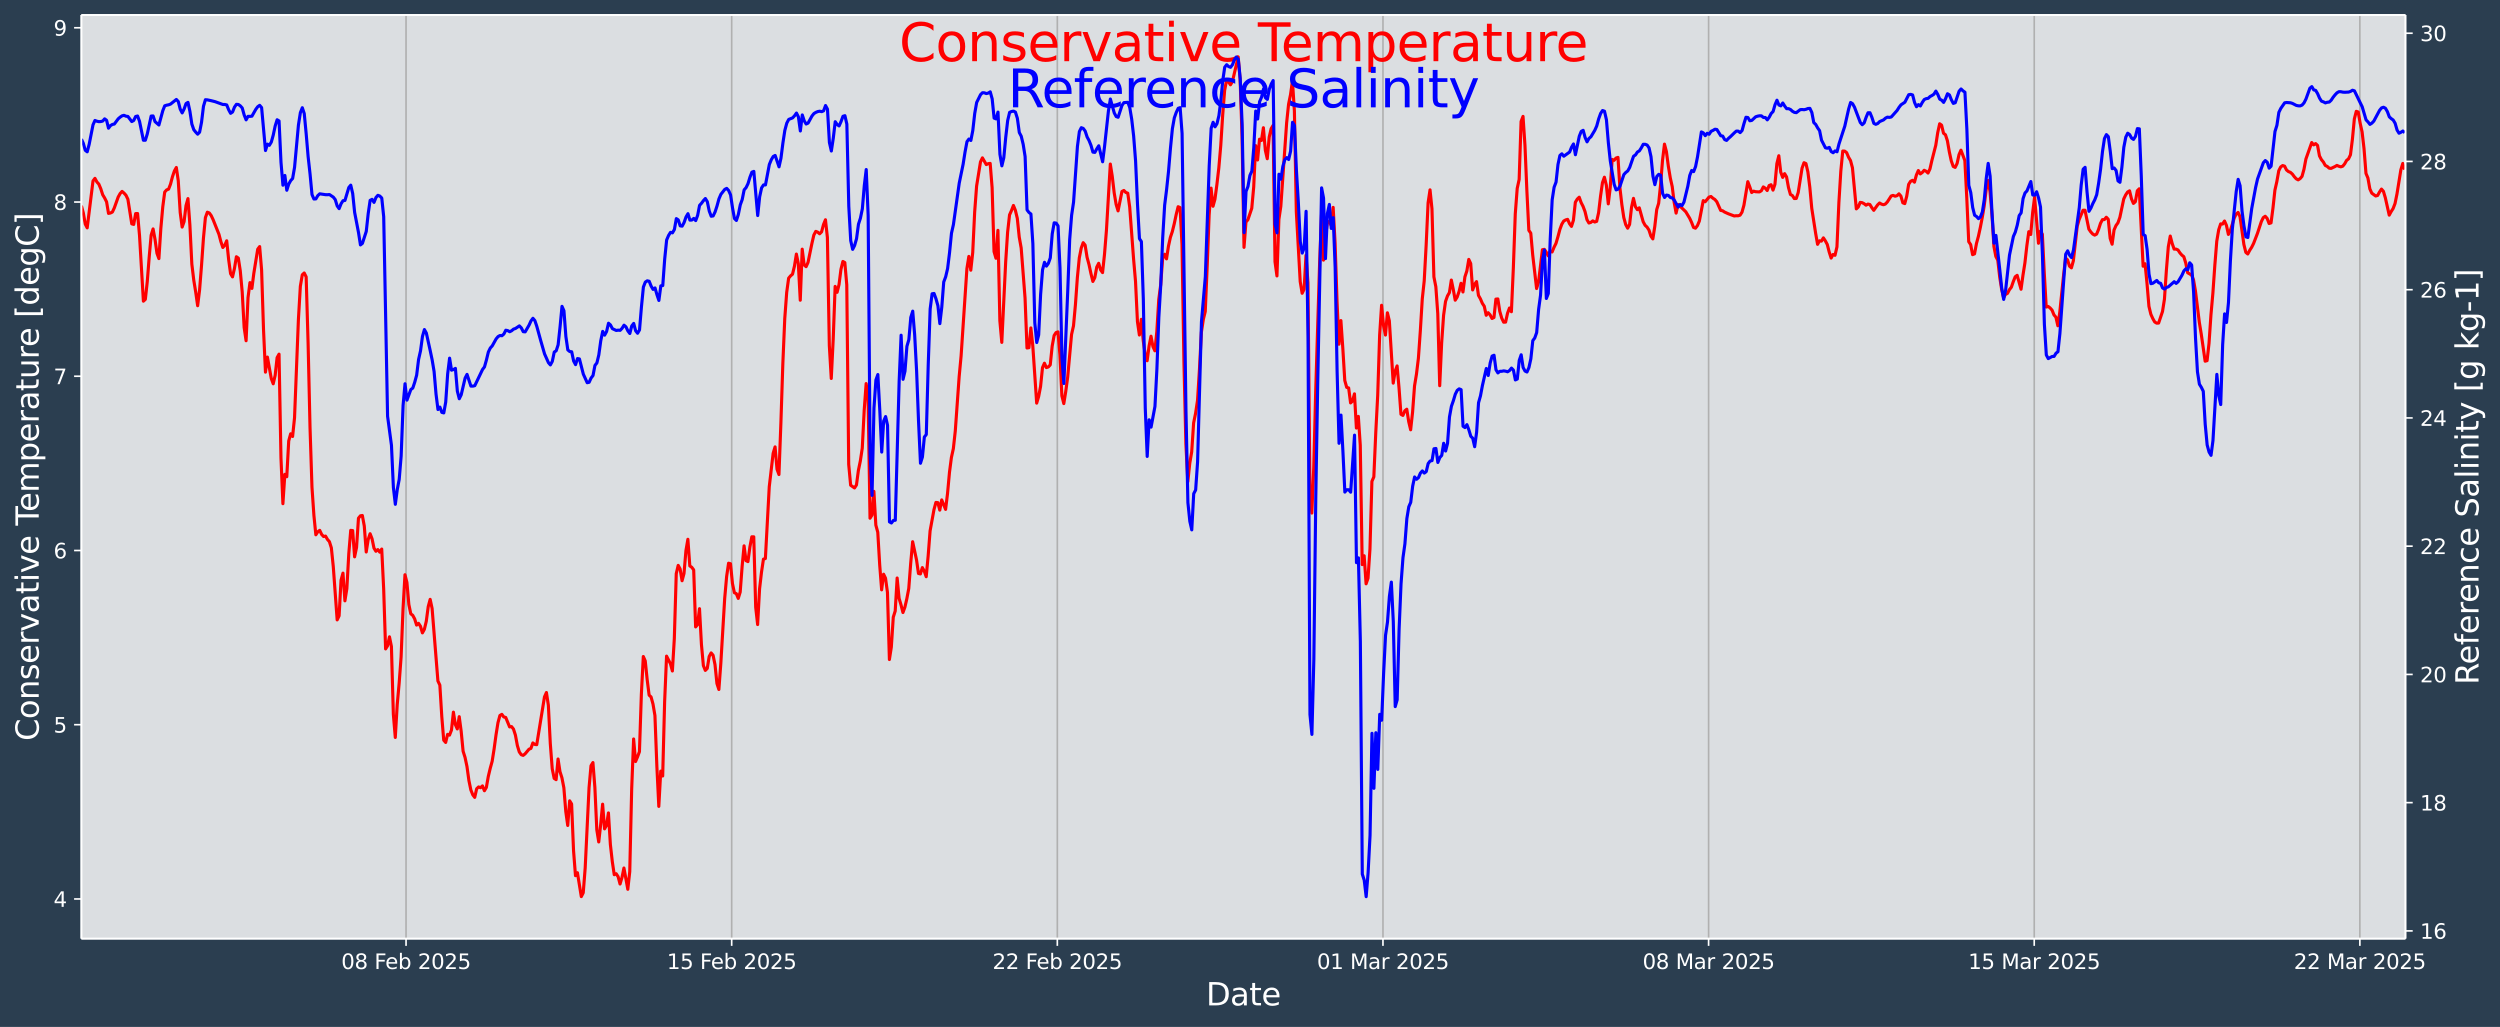
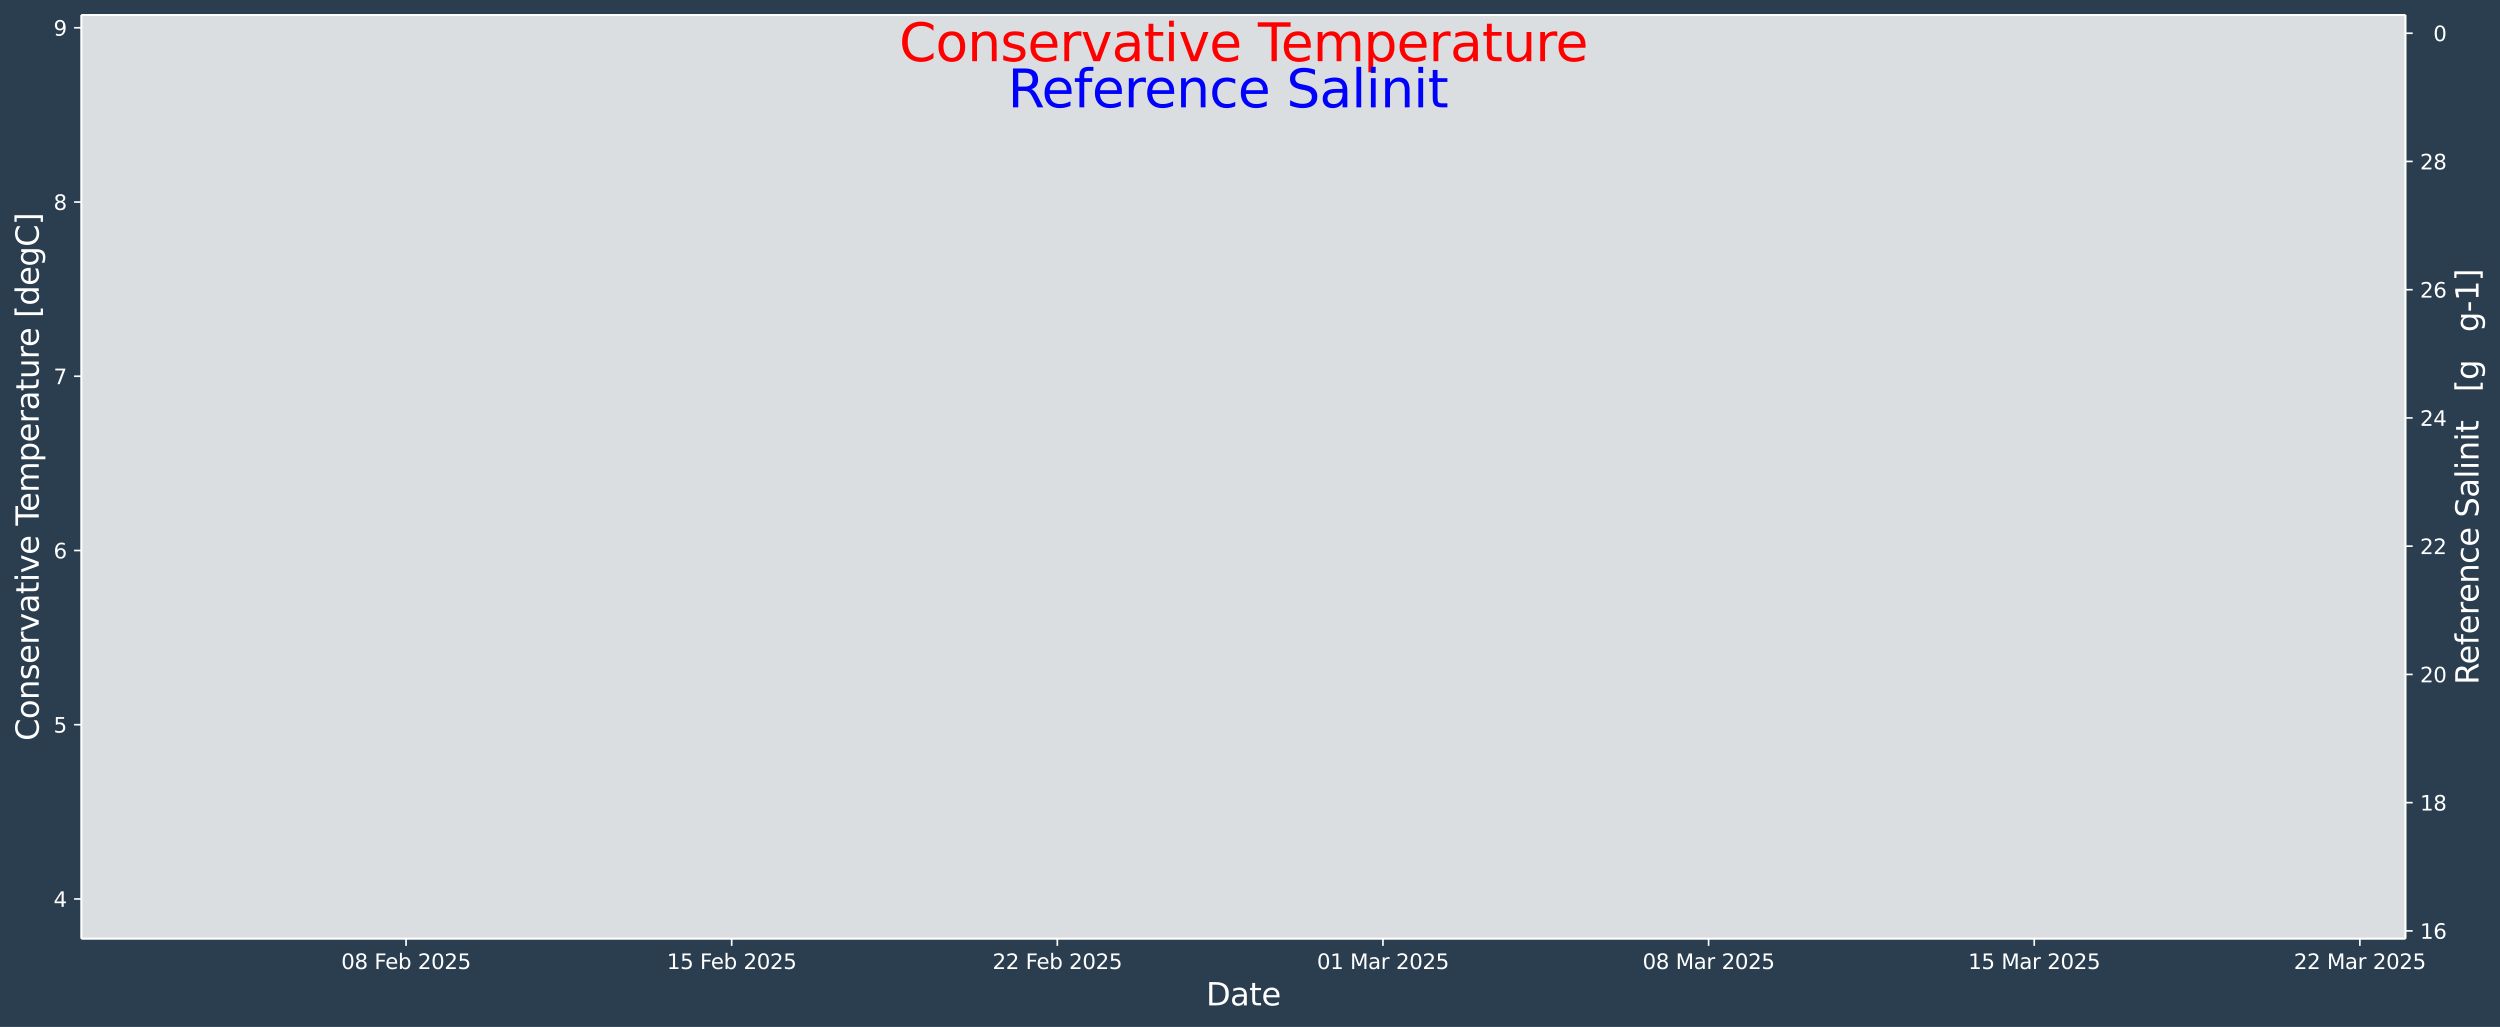
<svg xmlns="http://www.w3.org/2000/svg" xmlns:xlink="http://www.w3.org/1999/xlink" width="1200.5pt" height="493.12pt" version="1.1" viewBox="0 0 1200.5 493.12">
  <defs>
    <style type="text/css">*{stroke-linejoin: round; stroke-linecap: butt}</style>
  </defs>
  <g id="figure_1">
    <g id="patch_1">
      <path d="m0 493.12h1200.5v-493.12h-1200.5z" fill="#2b3e50" />
    </g>
    <g id="axes_1">
      <g id="patch_2">
        <path d="m39.08 450.72h1116v-443.52h-1116z" fill="#dbdee1" />
      </g>
      <g id="matplotlib.axis_1">
        <g id="xtick_1">
          <g id="line2d_1">
-             <path d="m194.98 450.72v-443.52" clip-path="url(#p78e1903358)" fill="none" stroke="#b0b0b0" stroke-linecap="square" stroke-width=".8" />
-           </g>
+             </g>
          <g id="line2d_2">
            <defs>
              <path id="m5ea2941f66" d="m0 0v3.5" stroke="#fff" stroke-width=".8" />
            </defs>
            <use x="194.985" y="450.72" fill="#ffffff" stroke="#ffffff" stroke-width=".8" xlink:href="#m5ea2941f66" />
          </g>
          <g id="text_1">
            <g transform="translate(163.87 465.32) scale(.1 -.1)" fill="#fff">
              <defs>
                <path id="DejaVuSans-30" transform="scale(.016)" d="m2034 4250q-487 0-733-480-245-479-245-1442 0-959 245-1439 246-480 733-480 491 0 736 480 246 480 246 1439 0 963-246 1442-245 480-736 480zm0 500q785 0 1199-621 414-620 414-1801 0-1178-414-1799-414-620-1199-620-784 0-1198 620-414 621-414 1799 0 1181 414 1801 414 621 1198 621z" />
                <path id="DejaVuSans-38" transform="scale(.016)" d="m2034 2216q-450 0-708-241-257-241-257-662 0-422 257-663 258-241 708-241t709 242q260 243 260 662 0 421-258 662-257 241-711 241zm-631 268q-406 100-633 378-226 279-226 679 0 559 398 884 399 325 1092 325 697 0 1094-325t397-884q0-400-227-679-226-278-629-378 456-106 710-416 255-309 255-755 0-679-414-1042-414-362-1186-362-771 0-1186 362-414 363-414 1042 0 446 256 755 257 310 713 416zm-231 997q0-362 226-565 227-203 636-203 407 0 636 203 230 203 230 565 0 363-230 566-229 203-636 203-409 0-636-203-226-203-226-566z" />
                <path id="DejaVuSans-46" transform="scale(.016)" d="m628 4666h2681v-532h-2050v-1375h1850v-531h-1850v-2228h-631v4666z" />
                <path id="DejaVuSans-65" transform="scale(.016)" d="m3597 1894v-281h-2644q38-594 358-905t892-311q331 0 642 81t618 244v-544q-310-131-635-200t-659-69q-838 0-1327 487-489 488-489 1320 0 859 464 1363 464 505 1252 505 706 0 1117-455 411-454 411-1235zm-575 169q-6 471-264 752-258 282-683 282-481 0-770-272t-333-766l2050 4z" />
                <path id="DejaVuSans-62" transform="scale(.016)" d="m3116 1747q0 634-261 995t-717 361q-457 0-718-361t-261-995 261-995 718-361q456 0 717 361t261 995zm-1957 1222q182 312 458 463 277 152 661 152 638 0 1036-506 399-506 399-1331t-399-1332q-398-506-1036-506-384 0-661 152-276 152-458 464v-525h-578v4863h578v-1894z" />
                <path id="DejaVuSans-32" transform="scale(.016)" d="m1228 531h2203v-531h-2962v531q359 372 979 998 621 627 780 809 303 340 423 576 121 236 121 464 0 372-261 606-261 235-680 235-297 0-627-103-329-103-704-313v638q381 153 712 231 332 78 607 78 725 0 1156-363 431-362 431-968 0-288-108-546-107-257-392-607-78-91-497-524-418-433-1181-1211z" />
                <path id="DejaVuSans-35" transform="scale(.016)" d="m691 4666h2478v-532h-1900v-1143q137 47 274 70 138 23 276 23 781 0 1237-428 457-428 457-1159 0-753-469-1171-469-417-1322-417-294 0-599 50-304 50-629 150v635q281-153 581-228t634-75q541 0 856 284 316 284 316 772 0 487-316 771-315 285-856 285-253 0-505-56-251-56-513-175v2344z" />
              </defs>
              <use xlink:href="#DejaVuSans-30" />
              <use transform="translate(63.623)" xlink:href="#DejaVuSans-38" />
              <use transform="translate(127.25)" xlink:href="#DejaVuSans-20" />
              <use transform="translate(159.03)" xlink:href="#DejaVuSans-46" />
              <use transform="translate(211.05)" xlink:href="#DejaVuSans-65" />
              <use transform="translate(272.58)" xlink:href="#DejaVuSans-62" />
              <use transform="translate(336.05)" xlink:href="#DejaVuSans-20" />
              <use transform="translate(367.84)" xlink:href="#DejaVuSans-32" />
              <use transform="translate(431.46)" xlink:href="#DejaVuSans-30" />
              <use transform="translate(495.09)" xlink:href="#DejaVuSans-32" />
              <use transform="translate(558.71)" xlink:href="#DejaVuSans-35" />
            </g>
          </g>
        </g>
        <g id="xtick_2">
          <g id="line2d_3">
            <path d="m351.35 450.72v-443.52" clip-path="url(#p78e1903358)" fill="none" stroke="#b0b0b0" stroke-linecap="square" stroke-width=".8" />
          </g>
          <g id="line2d_4">
            <use x="351.355" y="450.72" fill="#ffffff" stroke="#ffffff" stroke-width=".8" xlink:href="#m5ea2941f66" />
          </g>
          <g id="text_2">
            <g transform="translate(320.24 465.32) scale(.1 -.1)" fill="#fff">
              <defs>
                <path id="DejaVuSans-31" transform="scale(.016)" d="m794 531h1031v3560l-1122-225v575l1116 225h631v-4135h1031v-531h-2687v531z" />
              </defs>
              <use xlink:href="#DejaVuSans-31" />
              <use transform="translate(63.623)" xlink:href="#DejaVuSans-35" />
              <use transform="translate(127.25)" xlink:href="#DejaVuSans-20" />
              <use transform="translate(159.03)" xlink:href="#DejaVuSans-46" />
              <use transform="translate(211.05)" xlink:href="#DejaVuSans-65" />
              <use transform="translate(272.58)" xlink:href="#DejaVuSans-62" />
              <use transform="translate(336.05)" xlink:href="#DejaVuSans-20" />
              <use transform="translate(367.84)" xlink:href="#DejaVuSans-32" />
              <use transform="translate(431.46)" xlink:href="#DejaVuSans-30" />
              <use transform="translate(495.09)" xlink:href="#DejaVuSans-32" />
              <use transform="translate(558.71)" xlink:href="#DejaVuSans-35" />
            </g>
          </g>
        </g>
        <g id="xtick_3">
          <g id="line2d_5">
            <path d="m507.73 450.72v-443.52" clip-path="url(#p78e1903358)" fill="none" stroke="#b0b0b0" stroke-linecap="square" stroke-width=".8" />
          </g>
          <g id="line2d_6">
            <use x="507.725" y="450.72" fill="#ffffff" stroke="#ffffff" stroke-width=".8" xlink:href="#m5ea2941f66" />
          </g>
          <g id="text_3">
            <g transform="translate(476.61 465.32) scale(.1 -.1)" fill="#fff">
              <use xlink:href="#DejaVuSans-32" />
              <use transform="translate(63.623)" xlink:href="#DejaVuSans-32" />
              <use transform="translate(127.25)" xlink:href="#DejaVuSans-20" />
              <use transform="translate(159.03)" xlink:href="#DejaVuSans-46" />
              <use transform="translate(211.05)" xlink:href="#DejaVuSans-65" />
              <use transform="translate(272.58)" xlink:href="#DejaVuSans-62" />
              <use transform="translate(336.05)" xlink:href="#DejaVuSans-20" />
              <use transform="translate(367.84)" xlink:href="#DejaVuSans-32" />
              <use transform="translate(431.46)" xlink:href="#DejaVuSans-30" />
              <use transform="translate(495.09)" xlink:href="#DejaVuSans-32" />
              <use transform="translate(558.71)" xlink:href="#DejaVuSans-35" />
            </g>
          </g>
        </g>
        <g id="xtick_4">
          <g id="line2d_7">
            <path d="m664.1 450.72v-443.52" clip-path="url(#p78e1903358)" fill="none" stroke="#b0b0b0" stroke-linecap="square" stroke-width=".8" />
          </g>
          <g id="line2d_8">
            <use x="664.096" y="450.72" fill="#ffffff" stroke="#ffffff" stroke-width=".8" xlink:href="#m5ea2941f66" />
          </g>
          <g id="text_4">
            <g transform="translate(632.4 465.32) scale(.1 -.1)" fill="#fff">
              <defs>
                <path id="DejaVuSans-4d" transform="scale(.016)" d="m628 4666h941l1190-3175 1197 3175h941v-4666h-616v4097l-1203-3200h-634l-1203 3200v-4097h-613v4666z" />
                <path id="DejaVuSans-61" transform="scale(.016)" d="m2194 1759q-697 0-966-159t-269-544q0-306 202-486 202-179 548-179 479 0 768 339t289 901v128h-572zm1147 238v-1997h-575v531q-197-318-491-470t-719-152q-537 0-855 302-317 302-317 808 0 590 395 890 396 300 1180 300h807v57q0 397-261 614t-733 217q-300 0-585-72-284-72-546-216v532q315 122 612 182 297 61 578 61 760 0 1135-394 375-393 375-1193z" />
                <path id="DejaVuSans-72" transform="scale(.016)" d="m2631 2963q-97 56-211 82-114 27-251 27-488 0-749-317t-261-911v-1844h-578v3500h578v-544q182 319 472 473 291 155 707 155 59 0 131-8 72-7 159-23l3-590z" />
              </defs>
              <use xlink:href="#DejaVuSans-30" />
              <use transform="translate(63.623)" xlink:href="#DejaVuSans-31" />
              <use transform="translate(127.25)" xlink:href="#DejaVuSans-20" />
              <use transform="translate(159.03)" xlink:href="#DejaVuSans-4d" />
              <use transform="translate(245.31)" xlink:href="#DejaVuSans-61" />
              <use transform="translate(306.59)" xlink:href="#DejaVuSans-72" />
              <use transform="translate(347.71)" xlink:href="#DejaVuSans-20" />
              <use transform="translate(379.49)" xlink:href="#DejaVuSans-32" />
              <use transform="translate(443.12)" xlink:href="#DejaVuSans-30" />
              <use transform="translate(506.74)" xlink:href="#DejaVuSans-32" />
              <use transform="translate(570.36)" xlink:href="#DejaVuSans-35" />
            </g>
          </g>
        </g>
        <g id="xtick_5">
          <g id="line2d_9">
            <path d="m820.47 450.72v-443.52" clip-path="url(#p78e1903358)" fill="none" stroke="#b0b0b0" stroke-linecap="square" stroke-width=".8" />
          </g>
          <g id="line2d_10">
            <use x="820.466" y="450.72" fill="#ffffff" stroke="#ffffff" stroke-width=".8" xlink:href="#m5ea2941f66" />
          </g>
          <g id="text_5">
            <g transform="translate(788.77 465.32) scale(.1 -.1)" fill="#fff">
              <use xlink:href="#DejaVuSans-30" />
              <use transform="translate(63.623)" xlink:href="#DejaVuSans-38" />
              <use transform="translate(127.25)" xlink:href="#DejaVuSans-20" />
              <use transform="translate(159.03)" xlink:href="#DejaVuSans-4d" />
              <use transform="translate(245.31)" xlink:href="#DejaVuSans-61" />
              <use transform="translate(306.59)" xlink:href="#DejaVuSans-72" />
              <use transform="translate(347.71)" xlink:href="#DejaVuSans-20" />
              <use transform="translate(379.49)" xlink:href="#DejaVuSans-32" />
              <use transform="translate(443.12)" xlink:href="#DejaVuSans-30" />
              <use transform="translate(506.74)" xlink:href="#DejaVuSans-32" />
              <use transform="translate(570.36)" xlink:href="#DejaVuSans-35" />
            </g>
          </g>
        </g>
        <g id="xtick_6">
          <g id="line2d_11">
            <path d="m976.84 450.72v-443.52" clip-path="url(#p78e1903358)" fill="none" stroke="#b0b0b0" stroke-linecap="square" stroke-width=".8" />
          </g>
          <g id="line2d_12">
            <use x="976.836" y="450.72" fill="#ffffff" stroke="#ffffff" stroke-width=".8" xlink:href="#m5ea2941f66" />
          </g>
          <g id="text_6">
            <g transform="translate(945.14 465.32) scale(.1 -.1)" fill="#fff">
              <use xlink:href="#DejaVuSans-31" />
              <use transform="translate(63.623)" xlink:href="#DejaVuSans-35" />
              <use transform="translate(127.25)" xlink:href="#DejaVuSans-20" />
              <use transform="translate(159.03)" xlink:href="#DejaVuSans-4d" />
              <use transform="translate(245.31)" xlink:href="#DejaVuSans-61" />
              <use transform="translate(306.59)" xlink:href="#DejaVuSans-72" />
              <use transform="translate(347.71)" xlink:href="#DejaVuSans-20" />
              <use transform="translate(379.49)" xlink:href="#DejaVuSans-32" />
              <use transform="translate(443.12)" xlink:href="#DejaVuSans-30" />
              <use transform="translate(506.74)" xlink:href="#DejaVuSans-32" />
              <use transform="translate(570.36)" xlink:href="#DejaVuSans-35" />
            </g>
          </g>
        </g>
        <g id="xtick_7">
          <g id="line2d_13">
            <path d="m1133.2 450.72v-443.52" clip-path="url(#p78e1903358)" fill="none" stroke="#b0b0b0" stroke-linecap="square" stroke-width=".8" />
          </g>
          <g id="line2d_14">
            <use x="1133.206" y="450.72" fill="#ffffff" stroke="#ffffff" stroke-width=".8" xlink:href="#m5ea2941f66" />
          </g>
          <g id="text_7">
            <g transform="translate(1101.5 465.32) scale(.1 -.1)" fill="#fff">
              <use xlink:href="#DejaVuSans-32" />
              <use transform="translate(63.623)" xlink:href="#DejaVuSans-32" />
              <use transform="translate(127.25)" xlink:href="#DejaVuSans-20" />
              <use transform="translate(159.03)" xlink:href="#DejaVuSans-4d" />
              <use transform="translate(245.31)" xlink:href="#DejaVuSans-61" />
              <use transform="translate(306.59)" xlink:href="#DejaVuSans-72" />
              <use transform="translate(347.71)" xlink:href="#DejaVuSans-20" />
              <use transform="translate(379.49)" xlink:href="#DejaVuSans-32" />
              <use transform="translate(443.12)" xlink:href="#DejaVuSans-30" />
              <use transform="translate(506.74)" xlink:href="#DejaVuSans-32" />
              <use transform="translate(570.36)" xlink:href="#DejaVuSans-35" />
            </g>
          </g>
        </g>
        <g id="text_8">
          <g transform="translate(579.15 482.8) scale(.15 -.15)" fill="#fff">
            <defs>
              <path id="BitstreamVeraSans-Roman-44" transform="scale(.016)" d="m1259 4147v-3628h763q966 0 1414 437 448 438 448 1382 0 937-448 1373t-1414 436h-763zm-631 519h1297q1356 0 1990-564 635-564 635-1764 0-1207-638-1773-637-565-1987-565h-1297v4666z" />
              <path id="BitstreamVeraSans-Roman-61" transform="scale(.016)" d="m2194 1759q-697 0-966-159t-269-544q0-306 202-486 202-179 548-179 479 0 768 339t289 901v128h-572zm1147 238v-1997h-575v531q-197-318-491-470t-719-152q-537 0-855 302-317 302-317 808 0 590 395 890 396 300 1180 300h807v57q0 397-261 614t-733 217q-300 0-585-72-284-72-546-216v532q315 122 612 182 297 61 578 61 760 0 1135-394 375-393 375-1193z" />
              <path id="BitstreamVeraSans-Roman-74" transform="scale(.016)" d="m1172 4494v-994h1184v-447h-1184v-1900q0-428 117-550t477-122h590v-481h-590q-666 0-919 248-253 249-253 905v1900h-422v447h422v994h578z" />
              <path id="BitstreamVeraSans-Roman-65" transform="scale(.016)" d="m3597 1894v-281h-2644q38-594 358-905t892-311q331 0 642 81t618 244v-544q-310-131-635-200t-659-69q-838 0-1327 487-489 488-489 1320 0 859 464 1363 464 505 1252 505 706 0 1117-455 411-454 411-1235zm-575 169q-6 471-264 752-258 282-683 282-481 0-770-272t-333-766l2050 4z" />
            </defs>
            <use xlink:href="#BitstreamVeraSans-Roman-44" />
            <use transform="translate(77.002)" xlink:href="#BitstreamVeraSans-Roman-61" />
            <use transform="translate(138.28)" xlink:href="#BitstreamVeraSans-Roman-74" />
            <use transform="translate(177.49)" xlink:href="#BitstreamVeraSans-Roman-65" />
          </g>
        </g>
      </g>
      <g id="matplotlib.axis_2">
        <g id="ytick_1">
          <g id="line2d_15">
            <defs>
              <path id="m72205380a8" d="m0 0h-3.5" stroke="#fff" stroke-width=".8" />
            </defs>
            <use x="39.08" y="431.681" fill="#ffffff" stroke="#ffffff" stroke-width=".8" xlink:href="#m72205380a8" />
          </g>
          <g id="text_9">
            <g transform="translate(25.717 435.48) scale(.1 -.1)" fill="#fff">
              <defs>
                <path id="DejaVuSans-34" transform="scale(.016)" d="m2419 4116-1594-2491h1594v2491zm-166 550h794v-3041h666v-525h-666v-1100h-628v1100h-2106v609l1940 2957z" />
              </defs>
              <use xlink:href="#DejaVuSans-34" />
            </g>
          </g>
        </g>
        <g id="ytick_2">
          <g id="line2d_16">
            <use x="39.08" y="348.013" fill="#ffffff" stroke="#ffffff" stroke-width=".8" xlink:href="#m72205380a8" />
          </g>
          <g id="text_10">
            <g transform="translate(25.717 351.81) scale(.1 -.1)" fill="#fff">
              <use xlink:href="#DejaVuSans-35" />
            </g>
          </g>
        </g>
        <g id="ytick_3">
          <g id="line2d_17">
            <use x="39.08" y="264.345" fill="#ffffff" stroke="#ffffff" stroke-width=".8" xlink:href="#m72205380a8" />
          </g>
          <g id="text_11">
            <g transform="translate(25.717 268.14) scale(.1 -.1)" fill="#fff">
              <defs>
                <path id="DejaVuSans-36" transform="scale(.016)" d="m2113 2584q-425 0-674-291-248-290-248-796 0-503 248-796 249-292 674-292t673 292q248 293 248 796 0 506-248 796-248 291-673 291zm1253 1979v-575q-238 112-480 171-242 60-480 60-625 0-955-422-329-422-376-1275 184 272 462 417 279 145 613 145 703 0 1111-427 408-426 408-1160 0-719-425-1154-425-434-1131-434-810 0-1238 620-428 621-428 1799 0 1106 525 1764t1409 658q238 0 480-47t505-140z" />
              </defs>
              <use xlink:href="#DejaVuSans-36" />
            </g>
          </g>
        </g>
        <g id="ytick_4">
          <g id="line2d_18">
            <use x="39.08" y="180.676" fill="#ffffff" stroke="#ffffff" stroke-width=".8" xlink:href="#m72205380a8" />
          </g>
          <g id="text_12">
            <g transform="translate(25.717 184.48) scale(.1 -.1)" fill="#fff">
              <defs>
                <path id="DejaVuSans-37" transform="scale(.016)" d="m525 4666h3e3v-269l-1694-4397h-659l1594 4134h-2241v532z" />
              </defs>
              <use xlink:href="#DejaVuSans-37" />
            </g>
          </g>
        </g>
        <g id="ytick_5">
          <g id="line2d_19">
            <use x="39.08" y="97.008" fill="#ffffff" stroke="#ffffff" stroke-width=".8" xlink:href="#m72205380a8" />
          </g>
          <g id="text_13">
            <g transform="translate(25.717 100.81) scale(.1 -.1)" fill="#fff">
              <use xlink:href="#DejaVuSans-38" />
            </g>
          </g>
        </g>
        <g id="ytick_6">
          <g id="line2d_20">
            <use x="39.08" y="13.34" fill="#ffffff" stroke="#ffffff" stroke-width=".8" xlink:href="#m72205380a8" />
          </g>
          <g id="text_14">
            <g transform="translate(25.717 17.139) scale(.1 -.1)" fill="#fff">
              <defs>
                <path id="DejaVuSans-39" transform="scale(.016)" d="m703 97v575q238-113 481-172 244-59 479-59 625 0 954 420 330 420 377 1277-181-269-460-413-278-144-615-144-700 0-1108 423-408 424-408 1159 0 718 425 1152 425 435 1131 435 810 0 1236-621 427-620 427-1801 0-1103-524-1761-523-658-1407-658-238 0-482 47-243 47-506 141zm1256 1978q425 0 673 290 249 291 249 798 0 503-249 795-248 292-673 292t-673-292-248-795q0-507 248-798 248-290 673-290z" />
              </defs>
              <use xlink:href="#DejaVuSans-39" />
            </g>
          </g>
        </g>
        <g id="text_15">
          <g transform="translate(18.598 355.76) rotate(-90) scale(.15 -.15)" fill="#fff">
            <defs>
              <path id="BitstreamVeraSans-Roman-43" transform="scale(.016)" d="m4122 4306v-665q-319 297-680 443-361 147-767 147-800 0-1225-489t-425-1414q0-922 425-1411t1225-489q406 0 767 147t680 444v-660q-331-225-702-338-370-112-782-112-1060 0-1670 648-609 649-609 1771 0 1125 609 1773 610 649 1670 649 418 0 788-111 371-111 696-333z" />
              <path id="BitstreamVeraSans-Roman-6f" transform="scale(.016)" d="m1959 3097q-462 0-731-361t-269-989 267-989q268-361 733-361 460 0 728 362 269 363 269 988 0 622-269 986-268 364-728 364zm0 487q750 0 1178-488 429-487 429-1349 0-859-429-1349-428-489-1178-489-753 0-1180 489-426 490-426 1349 0 862 426 1349 427 488 1180 488z" />
              <path id="BitstreamVeraSans-Roman-6e" transform="scale(.016)" d="m3513 2113v-2113h-575v2094q0 497-194 743-194 247-581 247-466 0-735-297-269-296-269-809v-1978h-578v3500h578v-544q207 316 486 472 280 156 646 156 603 0 912-373 310-373 310-1098z" />
              <path id="BitstreamVeraSans-Roman-73" transform="scale(.016)" d="m2834 3397v-544q-243 125-506 187-262 63-544 63-428 0-642-131t-214-394q0-200 153-314t616-217l197-44q612-131 870-370t258-667q0-488-386-773-386-284-1061-284-281 0-586 55t-642 164v594q319-166 628-249 309-82 613-82 406 0 624 139 219 139 219 392 0 234-158 359-157 125-692 241l-200 47q-534 112-772 345-237 233-237 639 0 494 350 762 350 269 994 269 318 0 599-47 282-46 519-140z" />
              <path id="BitstreamVeraSans-Roman-72" transform="scale(.016)" d="m2631 2963q-97 56-211 82-114 27-251 27-488 0-749-317t-261-911v-1844h-578v3500h578v-544q182 319 472 473 291 155 707 155 59 0 131-8 72-7 159-23l3-590z" />
              <path id="BitstreamVeraSans-Roman-76" transform="scale(.016)" d="m191 3500h609l1094-2937 1094 2937h609l-1313-3500h-781l-1312 3500z" />
              <path id="BitstreamVeraSans-Roman-69" transform="scale(.016)" d="m603 3500h575v-3500h-575v3500zm0 1363h575v-729h-575v729z" />
              <path id="BitstreamVeraSans-Roman-54" transform="scale(.016)" d="m-19 4666h3947v-532h-1656v-4134h-634v4134h-1657v532z" />
              <path id="BitstreamVeraSans-Roman-6d" transform="scale(.016)" d="m3328 2828q216 388 516 572t706 184q547 0 844-383 297-382 297-1088v-2113h-578v2094q0 503-179 746-178 244-543 244-447 0-707-297-259-296-259-809v-1978h-578v2094q0 506-178 748t-550 242q-441 0-701-298-259-298-259-808v-1978h-578v3500h578v-544q197 322 472 475t653 153q382 0 649-194 267-193 395-562z" />
              <path id="BitstreamVeraSans-Roman-70" transform="scale(.016)" d="m1159 525v-1856h-578v4831h578v-531q182 312 458 463 277 152 661 152 638 0 1036-506 399-506 399-1331t-399-1332q-398-506-1036-506-384 0-661 152-276 152-458 464zm1957 1222q0 634-261 995t-717 361q-457 0-718-361t-261-995 261-995 718-361q456 0 717 361t261 995z" />
              <path id="BitstreamVeraSans-Roman-75" transform="scale(.016)" d="m544 1381v2119h575v-2097q0-497 193-746 194-248 582-248 465 0 735 297 271 297 271 810v1984h575v-3500h-575v538q-209-319-486-474-276-155-642-155-603 0-916 375-312 375-312 1097z" />
              <path id="BitstreamVeraSans-Roman-5b" transform="scale(.016)" d="m550 4863h1325v-447h-750v-4813h750v-447h-1325v5707z" />
              <path id="BitstreamVeraSans-Roman-64" transform="scale(.016)" d="m2906 2969v1894h575v-4863h-575v525q-181-312-458-464-276-152-664-152-634 0-1033 506-398 507-398 1332t398 1331q399 506 1033 506 388 0 664-152 277-151 458-463zm-1959-1222q0-634 261-995t717-361 718 361q263 361 263 995t-263 995q-262 361-718 361t-717-361-261-995z" />
              <path id="BitstreamVeraSans-Roman-67" transform="scale(.016)" d="m2906 1791q0 625-258 968-257 344-723 344-462 0-720-344-258-343-258-968 0-622 258-966t720-344q466 0 723 344 258 344 258 966zm575-1357q0-893-397-1329-396-436-1215-436-303 0-572 45t-522 139v559q253-137 500-202 247-66 503-66 566 0 847 295t281 892v285q-178-310-456-463t-666-153q-643 0-1037 490-394 491-394 1301 0 812 394 1302 394 491 1037 491 388 0 666-153t456-462v531h575v-3066z" />
              <path id="BitstreamVeraSans-Roman-5d" transform="scale(.016)" d="m1947 4863v-5707h-1325v447h747v4813h-747v447h1325z" />
            </defs>
            <use xlink:href="#BitstreamVeraSans-Roman-43" />
            <use transform="translate(69.824)" xlink:href="#BitstreamVeraSans-Roman-6f" />
            <use transform="translate(131.01)" xlink:href="#BitstreamVeraSans-Roman-6e" />
            <use transform="translate(194.38)" xlink:href="#BitstreamVeraSans-Roman-73" />
            <use transform="translate(246.48)" xlink:href="#BitstreamVeraSans-Roman-65" />
            <use transform="translate(308.01)" xlink:href="#BitstreamVeraSans-Roman-72" />
            <use transform="translate(349.12)" xlink:href="#BitstreamVeraSans-Roman-76" />
            <use transform="translate(408.3)" xlink:href="#BitstreamVeraSans-Roman-61" />
            <use transform="translate(469.58)" xlink:href="#BitstreamVeraSans-Roman-74" />
            <use transform="translate(508.79)" xlink:href="#BitstreamVeraSans-Roman-69" />
            <use transform="translate(536.57)" xlink:href="#BitstreamVeraSans-Roman-76" />
            <use transform="translate(595.75)" xlink:href="#BitstreamVeraSans-Roman-65" />
            <use transform="translate(657.28)" xlink:href="#BitstreamVeraSans-Roman-20" />
            <use transform="translate(689.06)" xlink:href="#BitstreamVeraSans-Roman-54" />
            <use transform="translate(733.15)" xlink:href="#BitstreamVeraSans-Roman-65" />
            <use transform="translate(794.67)" xlink:href="#BitstreamVeraSans-Roman-6d" />
            <use transform="translate(892.08)" xlink:href="#BitstreamVeraSans-Roman-70" />
            <use transform="translate(955.56)" xlink:href="#BitstreamVeraSans-Roman-65" />
            <use transform="translate(1017.1)" xlink:href="#BitstreamVeraSans-Roman-72" />
            <use transform="translate(1058.2)" xlink:href="#BitstreamVeraSans-Roman-61" />
            <use transform="translate(1119.5)" xlink:href="#BitstreamVeraSans-Roman-74" />
            <use transform="translate(1158.7)" xlink:href="#BitstreamVeraSans-Roman-75" />
            <use transform="translate(1222.1)" xlink:href="#BitstreamVeraSans-Roman-72" />
            <use transform="translate(1260.9)" xlink:href="#BitstreamVeraSans-Roman-65" />
            <use transform="translate(1322.4)" xlink:href="#BitstreamVeraSans-Roman-20" />
            <use transform="translate(1354.2)" xlink:href="#BitstreamVeraSans-Roman-5b" />
            <use transform="translate(1393.2)" xlink:href="#BitstreamVeraSans-Roman-64" />
            <use transform="translate(1456.7)" xlink:href="#BitstreamVeraSans-Roman-65" />
            <use transform="translate(1518.2)" xlink:href="#BitstreamVeraSans-Roman-67" />
            <use transform="translate(1581.7)" xlink:href="#BitstreamVeraSans-Roman-43" />
            <use transform="translate(1651.6)" xlink:href="#BitstreamVeraSans-Roman-5d" />
          </g>
        </g>
      </g>
      <g id="line2d_21">
        <path d="m39.08 98.786 0.931 3.465 0.931 5.351 0.931 1.811 2.792-22.527 0.931-1.239 0.931 1.726 0.931 1.033 0.931 2.208 0.931 2.908 0.931 1.539 0.931 1.859 0.931 5.556 0.931-0.185 0.931-0.466 0.931-1.999 1.862-5.226 0.931-1.662 0.931-1.025 0.931 0.806 0.931 1.031 0.931 1.926 1.862 11.811 0.931 0.276 0.931-5.196 0.931-0.027 0.931 10.534 1.862 31.544 0.931-0.856 0.931-8.535 0.931-11.856 0.931-10.433 0.931-3.007 0.931 5.013 0.931 6.676 0.931 2.557 0.931-14.461 0.931-10.392 0.931-7.097 0.931-1.038 0.931-0.361 0.931-2.409 0.931-3.554 0.931-2.784 0.931-1.65 0.931 6.425 0.931 15.224 0.931 6.955 0.931-2.611 0.931-7.717 0.931-3.34 0.931 12.72 0.931 18.717 0.931 7.753 0.931 5.7 0.931 6.537 0.931-7.595 0.931-11.721 0.931-13.185 0.931-9.786 0.931-2.607 0.931 0.35 0.931 1.281 0.931 1.99 2.792 7.006 0.931 3.539 0.931 2.772 0.931-1.114 0.931-2.107 0.931 9.03 0.931 6.777 0.931 1.535 0.931-4.053 0.931-5.621 0.931 0.674 0.931 6.09 0.931 10.193 0.931 16.987 0.931 6.385 0.931-20.695 0.931-7.208 0.931 2.782 0.931-7.267 1.862-11.558 0.931-1.258 0.931 11.156 0.931 28.79 0.931 20.355 0.931-7.239 1.862 10.289 0.931 2.541 0.931-4.04 0.931-8.515 0.931-1.676 0.931 49.777 0.931 22.022 0.931-14.091 0.931 1.139 0.931-17.174 0.931-3.428 0.931 1.275 0.931-8.949 1.862-47.208 0.931-15.94 0.931-5.529 0.931-0.878 0.931 1.856 0.931 31.866 0.931 40.647 0.931 28.521 0.931 13.53 0.931 9.298 0.931-1.443 0.931-0.687 0.931 1.963 0.931 1.008 0.931-0.206 0.931 1.591 0.931 1.086 0.931 2.957 0.931 9.041 1.862 25.563 0.931-1.938 0.931-17.122 0.931-3.391 0.931 13.295 0.931-5.835 0.931-16.788 0.931-11.217 0.931 0.113 0.931 12.603 0.931-4.478 0.931-14.087 0.931-1.135 0.931-0.147 0.931 5.053 0.931 12.462 0.931-5.945 0.931-2.826 0.931 2.402 0.931 4.5 0.931 1.525 0.931-0.798 0.931 1.234 0.931-1.504 0.931 19.07 0.931 28.887 0.931-1.469 0.931-4.338 0.931 4.649 0.931 32.543 0.931 11.124 0.931-15.786 0.931-10.282 0.931-12.586 0.931-23.125 0.931-16.343 0.931 3.706 0.931 10.572 0.931 4.489 0.931 0.709 0.931 1.724 0.931 2.978 0.931-0.843 0.931 1.397 0.931 3.184 0.931-1.689 0.931-3.914 0.931-7.008 0.931-3.482 0.931 4.366 2.792 34.826 0.931 1.991 0.931 15.096 0.931 11.34 0.931 1.081 0.931-3.876 0.931 0.366 0.931-2.426 0.931-8.599 0.931 5.958 0.931 2.094 0.931-5.886 0.931 6.963 0.931 9.624 0.931 2.962 0.931 4.39 0.931 6.737 0.931 4.506 0.931 2.337 0.931 1.228 0.931-4.132 0.931-0.869 0.931 0.363 0.931-0.866 0.931 2.323 0.931-1.593 0.931-5.264 0.931-3.907 0.931-3.394 0.931-5.894 0.931-6.838 0.931-5.806 0.931-3.446 0.931-0.541 0.931 1.259 0.931 0.228 1.862 4.535 0.931-0.15 0.931 1.186 0.931 2.914 0.931 4.995 0.931 3.081 0.931 1.315 0.931 0.332 0.931-0.739 1.862-2.205 0.931-0.4 0.931-2.631 0.931 0.728 0.931 0.111 3.723-22.954 0.931-2.087 0.931 6.111 0.931 18.404 0.931 12.148 0.931 4.56 0.931 0.623 0.931-9.916 0.931 6.077 0.931 2.93 0.931 4.803 0.931 11.46 0.931 6.628 0.931-11.825 0.931 1.524 0.931 22.435 0.931 11.984 0.931-1.415 1.862 11.471 0.931-1.863 0.931-11.825 1.862-38.648 0.931-10.513 0.931-1.513 0.931 11.896 0.931 20.392 0.931 5.834 0.931-8.36 0.931-9.776 0.931 11.84 0.931-1.635 0.931-6.012 0.931 15.137 0.931 8.274 0.931 6.255 0.931-0.473 0.931 1.421 0.931 3.529 0.931-3.14 0.931-4.547 1.862 10.218 0.931-8.472 0.931-39.767 0.931-23.943 0.931 10.825 0.931-2.179 0.931-2.556 0.931-27.647 0.931-18.037 0.931 2.119 0.931 9.029 0.931 7.407 0.931 0.85 0.931 3.419 0.931 5.519 0.931 24.464 0.931 19.155 0.931-16.922 0.931 2.333 0.931-35.591 0.931-21.972 1.862 3.635 0.931 3.503 0.931-15.488 0.931-31.248 0.931-3.974 0.931 1.719 0.931 5.652 0.931-3.471 0.931-10.983 0.931-5.443 0.931 12.779 0.931 0.655 0.931 1.256 0.931 27.378 0.931-1.107 0.931-7.638 0.931 17.189 0.931 10.128 0.931 2.309 0.931-0.934 0.931-5.746 0.931-1.712 0.931 1.103 0.931 4.512 0.931 9.084 0.931 2.858 0.931-12.481 1.862-31.277 0.931-10.499 0.931-6.378 0.931 0.251 0.931 9.483 0.931 4.434 0.931 0.456 0.931 2.276 0.931-3.045 0.931-12.331 0.931-9.858 0.931 7.091 0.931 0.482 0.931-6.994 0.931-4.922 0.931 0.005 0.931 33.813 0.931 8.311 0.931-17.135 0.931-8.025 0.931-6.231 0.931-0.305 1.862-34.485 1.862-16.035 0.931-3.089 0.931 10.71 0.931 2.56 0.931-24.719 0.931-28.365 0.931-21.84 0.931-12.56 0.931-6.812 0.931-1.106 0.931-0.8 0.931-3.858 0.931-5.802 0.931 4.605 0.931 17.55 0.931-24.509 0.931 7.567 0.931 0.84 0.931-2.031 1.862-9.098 0.931-4.05 0.931-1.77 0.931 0.365 0.931 0.793 0.931-0.928 0.931-3.528 0.931-2.28 0.931 8.482 0.931 51.918 0.931 15.801 0.931-18.845 0.931-25.355 0.931 2.84 0.931-3.708 0.931-7.341 0.931-3.768 0.931 0.534 0.931 10.69 0.931 86.23 0.931 9.984 1.862 1.314 0.931-1.437 0.931-6.987 0.931-4.524 0.931-6.175 0.931-18.222 0.931-12.768 0.931 6.352 0.931 58.299 0.931-1.487 0.931-11.404 0.931 16.202 0.931 3.427 0.931 15.727 0.931 11.926 0.931-7.504 0.931 1.923 0.931 6.807 0.931 32.239 0.931-6.009 0.931-14.321 0.931-2.971 0.931-15.839 0.931 9.754 0.931 3.16 0.931 3.656 0.931-2.567 0.931-4.06 0.931-4.939 0.931-12.151 0.931-10.281 1.862 8.721 0.931 6.522 0.931 0.225 0.931-3.045 0.931 1.695 0.931 2.676 0.931-9.95 0.931-12.048 1.862-10.193 0.931-3.471 0.931 0.092 0.931 3.591 0.931-4.901 1.862 4.556 0.931-7.639 0.931-10.128 0.931-7.164 0.931-4.234 0.931-8.482 1.862-26.12 0.931-9.928 2.792-41.942 0.931-5.834 0.931 6.606 0.931-8.504 0.931-19.406 0.931-12.481 1.862-11.599 0.931-1.952 1.862 3.236 0.931-0.431 0.931-0.14 0.931 11.611 0.931 30.754 0.931 3.191 0.931-13.402 0.931 43.401 0.931 10.384 1.862-38.616 0.931-14.278 0.931-8.326 0.931-2.08 0.931-2.441 0.931 2.315 0.931 3.868 0.931 9.012 0.931 5.219 1.862 24.053 0.931 23.974 0.931-0.136 0.931-9.489 0.931 8.631 1.862 27.477 0.931-3.12 0.931-4.857 0.931-9.054 0.931-2.136 0.931 2.094 0.931-0.298 0.931-0.98 0.931-9.039 0.931-5.086 0.931-1.409 0.931-0.329 0.931 11.045 0.931 19.664 0.931 3.725 0.931-5.802 0.931-6.911 1.862-20.489 0.931-4.129 0.931-10.199 0.931-13.033 0.931-9.418 0.931-4.72 0.931-2.562 0.931 1.165 0.931 5.821 0.931 3.493 0.931 4.33 0.931 3.8 0.931-1.829 0.931-5.057 0.931-1.825 0.931 3.169 0.931 1.295 0.931-8.752 0.931-11.534 1.862-31.841 0.931 5.875 0.931 7.981 0.931 5.529 0.931 3.108 1.862-9.315 0.931-0.486 0.931 0.949 0.931 0.348 0.931 6.65 1.862 24.906 0.931 10.761 0.931 19.38 0.931 6.415 0.931-7.535 0.931 10.338 0.931 6.536 0.931 3.014 0.931-7.079 0.931-4.705 0.931 4.974 0.931 2.046 0.931-9.267 0.931-15.369 0.931-7.066 0.931-12.627 0.931-2.046 0.931 2.209 0.931-6.068 0.931-4.253 0.931-2.786 0.931-3.776 0.931-4.407 0.931-3.751 0.931 0.417 0.931 17.902 0.931 56.547 0.931 39.006 0.931 18.162 0.931-8.825 0.931-5.478 0.931-13.929 0.931-4.574 0.931-6.193 0.931-14.816 0.931-17.939 0.931-6.146 0.931-3.811 0.931-21.786 0.931-24.497 0.931-12.969 0.931 8.712 0.931-3.389 0.931-6.989 0.931-8.042 0.931-10.731 0.931-14.712 0.931-11.775 0.931-4.891 0.931 0.793 0.931 1.413 0.931-1.508 2.792-11.865 0.931 10.921 0.931 27.441 0.931 53.065 0.931-12.117 0.931-1.144 1.862-5.488 0.931-10.22 0.931-19.882 0.931 6.898 0.931-9.973 0.931 0.617 0.931-6.124 0.931 10.816 0.931 4.058 0.931-10.365 0.931-4.057 0.931-1.557 0.931 65.458 0.931 6.802 0.931-27.129 0.931-6.313 2.792-40.079 0.931-8.92 0.931-4.591 0.931-6.593 0.931 14.357 0.931 48.483 1.862 33.513 0.931 5.615 0.931-1.909 0.931-16.331 0.931 13.231 0.931 98.359 0.931 12.186 0.931-22.027 0.931-36.629 1.862-60.84 0.931-23.744 0.931 21.787 0.931-10.624 0.931-7.46 0.931-0.594 0.931 1.993 0.931-8.645 0.931 17.149 0.931 27.876 0.931 20.689 0.931-11.352 0.931 13.414 0.931 15.329 0.931 3.325 0.931 0.275 0.931 7.188 0.931-0.889 0.931-3.466 0.931 16.426 0.931-5.591 0.931 13.851 0.931 57.314 0.931-4.245 0.931 13.469 0.931-2.691 0.931-14.027 0.931-32.45 0.931-2.182 0.931-21.309 0.931-17.836 0.931-28.996 0.931-14.256 0.931 9.746 0.931 4.545 0.931-10.684 0.931 3.854 1.862 29.914 0.931-5.73 0.931-2.53 0.931 10.568 0.931 12.66 0.931 0.544 0.931-2.227 0.931-0.764 0.931 5.987 0.931 3.901 0.931-8.523 0.931-12.525 0.931-5.667 0.931-7.65 0.931-13.215 0.931-15.275 0.931-8.648 0.931-17.144 0.931-20.324 0.931-6.244 0.931 9.101 0.931 32.688 0.931 4.742 0.931 12.908 0.931 34.601 0.931-20.495 0.931-13.305 0.931-6.645 0.931-2.641 0.931-1.62 0.931-6.018 0.931 4.524 0.931 5.145 0.931-1.477 0.931-2.716 0.931-3.922 0.931 4.175 0.931-7.254 0.931-2.829 0.931-5.56 0.931 1.986 0.931 12.678 0.931-2.675 0.931-1.329 0.931 6.596 0.931 1.666 0.931 2.165 0.931 1.424 0.931 4.309 0.931-1.228 0.931 1.02 0.931 1.755 0.931-0.473 0.931-8.824 0.931-0.091 0.931 5.961 0.931 3.24 0.931 1.96 0.931-0.031 0.931-4.232 0.931-2.539 0.931 1.784 0.931-20.96 0.931-26.04 0.931-12.225 0.931-4.279 0.931-27.866 0.931-2.427 0.931 13.9 0.931 22.064 0.931 18.76 0.931 1.334 0.931 10.489 1.862 16.11 0.931-3.084 1.862-15.555 0.931-0.166 0.931 1.356 0.931 1.774 0.931-2.331 0.931 0.461 0.931-2.253 0.931-1.859 0.931-3.148 0.931-3.542 0.931-2.516 0.931-1.545 0.931-0.534 0.931-0.273 0.931 2.086 0.931 1.284 0.931-2.93 0.931-8.647 0.931-1.532 0.931-0.893 0.931 2.624 0.931 1.809 0.931 2.49 0.931 3.857 0.931 1.611 0.931-0.301 0.931-0.727 0.931 0.55 0.931-0.314 0.931-4.162 0.931-7.917 0.931-6.502 0.931-2.631 0.931 3.841 0.931 8.956 0.931-7.726 0.931-13.597 0.931 0.425 0.931-1.089 0.931-0.321 0.931 14.57 0.931 8.085 0.931 6.221 0.931 3.404 0.931 1.714 0.931-1.794 0.931-8.231 0.931-4.29 0.931 3.993 0.931 1.426 0.931-0.881 1.862 6.667 0.931 1.722 0.931 0.868 0.931 1.443 0.931 2.883 0.931 1.343 0.931-5.972 0.931-8.113 0.931-3.031 0.931-8.984 0.931-11.708 0.931-7.706 0.931 3.606 0.931 7.042 0.931 5.574 0.931 4.178 0.931 7.572 0.931 5.154 0.931-4.125 0.931 0.769 2.792 2.725 1.862 3.107 0.931 2.01 0.931 2.393 0.931 0.364 0.931-1.225 0.931-2.214 1.862-9.799 0.931 0.543 1.862-2.247 0.931-0.278 0.931 0.829 0.931 0.599 0.931 1.097 1.862 4.157 0.931 0.174 0.931 0.619 1.862 0.841 2.792 1.038 0.931-0.116 0.931 0.027 0.931-0.284 0.931-1.44 0.931-3.356 1.862-11.304 0.931 2.438 0.931 2.77 0.931-0.649 0.931 0.27 1.862 0.093 0.931-0.575 0.931-1.83 0.931 0.609 0.931 1.124 0.931-2.391 0.931-0.396 0.931 2.598 0.931-2.811 0.931-9.945 0.931-3.753 0.931 7.896 0.931 2.497 0.931-1.795 0.931 1.587 0.931 5.098 0.931 3.325 0.931 0.494 0.931 1.462 0.931-0.047 0.931-2.826 1.862-11.749 0.931-2.59 0.931 0.416 0.931 4.011 0.931 7.348 0.931 10.113 1.862 11.997 0.931 5.311 0.931-1.686 0.931 0.139 0.931-1.556 0.931 1.425 0.931 1.728 0.931 3.627 0.931 2.92 0.931-1.733 0.931 0.401 0.931-4.025 0.931-21.295 0.931-15.114 0.931-9.634 0.931 0.032 0.931 0.74 0.931 2.216 0.931 1.575 0.931 3.499 1.862 19.713 0.931-0.887 0.931-2.23 0.931 0.143 0.931 0.479 0.931 0.723 0.931-0.525 0.931 0.215 0.931 1.502 0.931 1.28 1.862-2.622 0.931-0.899 0.931 0.557 0.931 0.287 0.931-0.351 0.931-0.995 1.862-2.881 0.931-0.27 0.931 0.4 0.931-0.258 0.931-0.885 0.931 1.079 0.931 3.234 0.931 0.374 0.931-3.508 0.931-5.726 0.931-1.475 0.931-0.464 0.931 0.887 0.931-3.447 0.931-2.139 0.931 1.618 0.931-0.659 0.931-1.084 0.931 0.453 0.931 0.875 0.931-1.997 0.931-4.068 1.862-7.279 0.931-6.039 0.931-4.282 0.931 0.66 0.931 3.894 0.931 0.73 0.931 2.883 0.931 5.354 0.931 4.307 0.931 2.658 0.931 0.471 0.931-1.881 0.931-4.259 0.931-2.129 1.862 4.964 0.931 17.918 0.931 21.061 0.931 1.395 0.931 4.828 0.931-0.389 0.931-4.97 0.931-3.446 0.931-4.283 0.931-4.823 0.931-5.555 0.931-7.713 0.931-4.484 0.931 5.402 0.931 10.921 0.931 15.36 0.931 4.855 0.931 1.772 0.931 8.128 0.931 5.903 0.931 3.91 0.931-1.514 0.931-0.454 0.931-1.801 0.931-1.176 0.931-2.691 0.931-2.322 0.931-0.703 1.862 6.678 0.931-6.731 0.931-5.914 0.931-8.206 0.931-6.777 0.931 1.338 0.931-10.544 0.931-7.346 1.862 22.107 0.931-5.856 0.931 1.53 0.931 18.728 0.931 16.234 0.931-0.298 0.931 0.719 0.931 1.048 0.931 2.299 0.931 1.088 0.931 4.125 0.931-6.551 1.862-18.141 0.931-7.805 0.931 0.817 0.931 3.054 0.931 0.813 0.931-3.382 1.862-16.652 0.931-3.185 1.862-4.447 0.931-0.002 1.862 9.075 0.931 1.351 0.931 1.015 0.931 0.516 0.931-0.482 0.931-2.258 0.931-2.912 0.931-1.779 0.931-0.038 0.931-1.119 0.931 0.963 0.931 9.2 0.931 2.784 0.931-6.833 0.931-2.129 0.931-1.29 0.931-2.636 1.862-8.845 0.931-1.942 0.931-1.393 0.931-0.562 0.931 3.882 0.931 2.16 0.931-0.81 0.931-5.27 0.931-0.944 1.862 37.174 0.931-1.188 0.931 9.408 0.931 11.049 0.931 3.826 0.931 2.058 0.931 1.638 0.931 0.558 0.931-0.048 1.862-5.557 0.931-5.888 0.931-13.864 0.931-11.353 0.931-5.124 0.931 3.584 0.931 2.69 0.931 0.003 0.931 0.41 0.931 1.406 0.931 1.072 0.931 0.741 0.931 3.059 0.931 4.672 1.862 1.072 0.931 2.319 0.931 5.334 1.862 15.066 0.931 5.692 1.862 12.969 0.931-0.251 0.931-8.301 0.931-13.696 0.931-10.451 0.931-13.321 0.931-11.562 0.931-5.51 0.931-2.835 0.931 0.079 0.931-1.456 0.931 2.116 0.931 4.315 0.931-1.812 1.862-6.008 0.931-1.933 0.931-0.798 0.931 2.04 1.862 13.373 0.931 3.769 0.931 0.768 0.931-1.77 0.931-1.428 0.931-1.868 1.862-4.834 1.862-5.65 0.931-1.912 0.931-0.652 0.931 1.04 0.931 2.441 0.931-0.296 0.931-7.1 0.931-8.598 0.931-4.119 0.931-5.242 0.931-1.809 0.931-0.666 0.931 0.293 0.931 1.837 0.931 0.767 0.931 0.363 0.931 0.825 0.931 1.259 0.931 1.018 0.931 0.501 0.931-0.589 0.931-1.09 0.931-3.372 0.931-4.951 2.792-7.909 0.931 1.125 0.931-0.623 0.931 0.862 0.931 5.039 0.931 1.791 0.931 1.134 0.931 1.665 0.931 0.469 0.931 0.837 0.931 0.115 1.862-0.886 0.931-0.55 0.931 0.408 0.931 0.273 0.931-0.301 0.931-1.131 0.931-1.659 0.931-0.741 0.931-1.965 0.931-7.441 0.931-9.768 0.931-3.65 0.931 0.338 0.931 5.375 0.931 4.178 0.931 8.066 0.931 11.847 0.931 2.205 0.931 5.217 0.931 2.073 1.862 1.352 0.931-0.246 0.931-1.685 0.931-1.379 0.931 1.071 0.931 3.129 1.862 8.308 0.931-1.71 0.931-1.453 0.931-2.424 0.931-4.594 1.862-11.582 0.931-3.053 0.931 2.935v0" clip-path="url(#p78e1903358)" fill="none" stroke="#f00" stroke-linecap="square" stroke-width="1.5" />
      </g>
      <g id="patch_3">
        <path d="m39.08 450.72v-443.52" fill="none" stroke="#fff" stroke-linecap="square" stroke-width=".8" />
      </g>
      <g id="patch_4">
        <path d="m1155.1 450.72v-443.52" fill="none" stroke="#fff" stroke-linecap="square" stroke-width=".8" />
      </g>
      <g id="patch_5">
        <path d="m39.08 450.72h1116" fill="none" stroke="#fff" stroke-linecap="square" stroke-width=".8" />
      </g>
      <g id="patch_6">
        <path d="m39.08 7.2h1116" fill="none" stroke="#fff" stroke-linecap="square" stroke-width=".8" />
      </g>
      <g id="text_16">
        <g transform="translate(431.77 29.376) scale(.25 -.25)" fill="#f00">
          <use xlink:href="#BitstreamVeraSans-Roman-43" />
          <use transform="translate(69.824)" xlink:href="#BitstreamVeraSans-Roman-6f" />
          <use transform="translate(131.01)" xlink:href="#BitstreamVeraSans-Roman-6e" />
          <use transform="translate(194.38)" xlink:href="#BitstreamVeraSans-Roman-73" />
          <use transform="translate(246.48)" xlink:href="#BitstreamVeraSans-Roman-65" />
          <use transform="translate(308.01)" xlink:href="#BitstreamVeraSans-Roman-72" />
          <use transform="translate(349.12)" xlink:href="#BitstreamVeraSans-Roman-76" />
          <use transform="translate(408.3)" xlink:href="#BitstreamVeraSans-Roman-61" />
          <use transform="translate(469.58)" xlink:href="#BitstreamVeraSans-Roman-74" />
          <use transform="translate(508.79)" xlink:href="#BitstreamVeraSans-Roman-69" />
          <use transform="translate(536.57)" xlink:href="#BitstreamVeraSans-Roman-76" />
          <use transform="translate(595.75)" xlink:href="#BitstreamVeraSans-Roman-65" />
          <use transform="translate(657.28)" xlink:href="#BitstreamVeraSans-Roman-20" />
          <use transform="translate(689.06)" xlink:href="#BitstreamVeraSans-Roman-54" />
          <use transform="translate(733.15)" xlink:href="#BitstreamVeraSans-Roman-65" />
          <use transform="translate(794.67)" xlink:href="#BitstreamVeraSans-Roman-6d" />
          <use transform="translate(892.08)" xlink:href="#BitstreamVeraSans-Roman-70" />
          <use transform="translate(955.56)" xlink:href="#BitstreamVeraSans-Roman-65" />
          <use transform="translate(1017.1)" xlink:href="#BitstreamVeraSans-Roman-72" />
          <use transform="translate(1058.2)" xlink:href="#BitstreamVeraSans-Roman-61" />
          <use transform="translate(1119.5)" xlink:href="#BitstreamVeraSans-Roman-74" />
          <use transform="translate(1158.7)" xlink:href="#BitstreamVeraSans-Roman-75" />
          <use transform="translate(1222.1)" xlink:href="#BitstreamVeraSans-Roman-72" />
          <use transform="translate(1260.9)" xlink:href="#BitstreamVeraSans-Roman-65" />
        </g>
      </g>
      <g id="text_17">
        <g transform="translate(483.93 51.552) scale(.25 -.25)" fill="#00f">
          <defs>
            <path id="BitstreamVeraSans-Roman-52" transform="scale(.016)" d="m2841 2188q203-69 395-294t386-619l641-1275h-679l-596 1197q-232 469-449 622t-592 153h-688v-1972h-631v4666h1425q800 0 1194-335 394-334 394-1009 0-441-205-732-205-290-595-402zm-1582 1959v-1656h794q456 0 689 211t233 620-233 617-689 208h-794z" />
            <path id="BitstreamVeraSans-Roman-66" transform="scale(.016)" d="m2375 4863v-479h-550q-309 0-430-125-120-125-120-450v-309h947v-447h-947v-3053h-578v3053h-550v447h550v244q0 584 272 851 272 268 862 268h544z" />
            <path id="BitstreamVeraSans-Roman-63" transform="scale(.016)" d="m3122 3366v-538q-244 135-489 202t-495 67q-560 0-870-355-309-354-309-995t309-996q310-354 870-354 250 0 495 67t489 202v-532q-241-112-499-168-257-57-548-57-791 0-1257 497-465 497-465 1341 0 856 470 1346 471 491 1290 491 265 0 518-55 253-54 491-163z" />
            <path id="BitstreamVeraSans-Roman-53" transform="scale(.016)" d="m3425 4513v-616q-359 172-678 256-319 85-616 85-515 0-795-200t-280-569q0-310 186-468 186-157 705-254l381-78q706-135 1042-474t336-907q0-679-455-1029-454-350-1332-350-331 0-705 75-373 75-773 222v650q384-215 753-325 369-109 725-109 540 0 834 212 294 213 294 607 0 343-211 537t-692 291l-385 75q-706 140-1022 440-315 300-315 835 0 619 436 975t1201 356q329 0 669-60 341-59 697-177z" />
            <path id="BitstreamVeraSans-Roman-6c" transform="scale(.016)" d="m603 4863h575v-4863h-575v4863z" />
-             <path id="BitstreamVeraSans-Roman-79" transform="scale(.016)" d="m2059-325q-243-625-475-815-231-191-618-191h-460v481h338q237 0 368 113 132 112 291 531l103 262-1415 3444h609l1094-2737 1094 2737h609l-1538-3825z" />
          </defs>
          <use xlink:href="#BitstreamVeraSans-Roman-52" />
          <use transform="translate(64.982)" xlink:href="#BitstreamVeraSans-Roman-65" />
          <use transform="translate(126.51)" xlink:href="#BitstreamVeraSans-Roman-66" />
          <use transform="translate(161.71)" xlink:href="#BitstreamVeraSans-Roman-65" />
          <use transform="translate(223.23)" xlink:href="#BitstreamVeraSans-Roman-72" />
          <use transform="translate(262.1)" xlink:href="#BitstreamVeraSans-Roman-65" />
          <use transform="translate(323.62)" xlink:href="#BitstreamVeraSans-Roman-6e" />
          <use transform="translate(387)" xlink:href="#BitstreamVeraSans-Roman-63" />
          <use transform="translate(441.98)" xlink:href="#BitstreamVeraSans-Roman-65" />
          <use transform="translate(503.5)" xlink:href="#BitstreamVeraSans-Roman-20" />
          <use transform="translate(535.29)" xlink:href="#BitstreamVeraSans-Roman-53" />
          <use transform="translate(598.77)" xlink:href="#BitstreamVeraSans-Roman-61" />
          <use transform="translate(660.05)" xlink:href="#BitstreamVeraSans-Roman-6c" />
          <use transform="translate(687.83)" xlink:href="#BitstreamVeraSans-Roman-69" />
          <use transform="translate(715.61)" xlink:href="#BitstreamVeraSans-Roman-6e" />
          <use transform="translate(778.99)" xlink:href="#BitstreamVeraSans-Roman-69" />
          <use transform="translate(806.78)" xlink:href="#BitstreamVeraSans-Roman-74" />
          <use transform="translate(845.98)" xlink:href="#BitstreamVeraSans-Roman-79" />
        </g>
      </g>
    </g>
    <g id="axes_2">
      <g id="matplotlib.axis_3">
        <g id="ytick_7">
          <g id="line2d_22">
            <defs>
              <path id="mc523f1a7f1" d="m0 0h3.5" stroke="#fff" stroke-width=".8" />
            </defs>
            <use x="1155.08" y="447.006" fill="#ffffff" stroke="#ffffff" stroke-width=".8" xlink:href="#mc523f1a7f1" />
          </g>
          <g id="text_18">
            <g transform="translate(1162.1 450.81) scale(.1 -.1)" fill="#fff">
              <use xlink:href="#DejaVuSans-31" />
              <use transform="translate(63.623)" xlink:href="#DejaVuSans-36" />
            </g>
          </g>
        </g>
        <g id="ytick_8">
          <g id="line2d_23">
            <use x="1155.08" y="385.428" fill="#ffffff" stroke="#ffffff" stroke-width=".8" xlink:href="#mc523f1a7f1" />
          </g>
          <g id="text_19">
            <g transform="translate(1162.1 389.23) scale(.1 -.1)" fill="#fff">
              <use xlink:href="#DejaVuSans-31" />
              <use transform="translate(63.623)" xlink:href="#DejaVuSans-38" />
            </g>
          </g>
        </g>
        <g id="ytick_9">
          <g id="line2d_24">
            <use x="1155.08" y="323.849" fill="#ffffff" stroke="#ffffff" stroke-width=".8" xlink:href="#mc523f1a7f1" />
          </g>
          <g id="text_20">
            <g transform="translate(1162.1 327.65) scale(.1 -.1)" fill="#fff">
              <use xlink:href="#DejaVuSans-32" />
              <use transform="translate(63.623)" xlink:href="#DejaVuSans-30" />
            </g>
          </g>
        </g>
        <g id="ytick_10">
          <g id="line2d_25">
            <use x="1155.08" y="262.271" fill="#ffffff" stroke="#ffffff" stroke-width=".8" xlink:href="#mc523f1a7f1" />
          </g>
          <g id="text_21">
            <g transform="translate(1162.1 266.07) scale(.1 -.1)" fill="#fff">
              <use xlink:href="#DejaVuSans-32" />
              <use transform="translate(63.623)" xlink:href="#DejaVuSans-32" />
            </g>
          </g>
        </g>
        <g id="ytick_11">
          <g id="line2d_26">
            <use x="1155.08" y="200.692" fill="#ffffff" stroke="#ffffff" stroke-width=".8" xlink:href="#mc523f1a7f1" />
          </g>
          <g id="text_22">
            <g transform="translate(1162.1 204.49) scale(.1 -.1)" fill="#fff">
              <use xlink:href="#DejaVuSans-32" />
              <use transform="translate(63.623)" xlink:href="#DejaVuSans-34" />
            </g>
          </g>
        </g>
        <g id="ytick_12">
          <g id="line2d_27">
            <use x="1155.08" y="139.114" fill="#ffffff" stroke="#ffffff" stroke-width=".8" xlink:href="#mc523f1a7f1" />
          </g>
          <g id="text_23">
            <g transform="translate(1162.1 142.91) scale(.1 -.1)" fill="#fff">
              <use xlink:href="#DejaVuSans-32" />
              <use transform="translate(63.623)" xlink:href="#DejaVuSans-36" />
            </g>
          </g>
        </g>
        <g id="ytick_13">
          <g id="line2d_28">
            <use x="1155.08" y="77.535" fill="#ffffff" stroke="#ffffff" stroke-width=".8" xlink:href="#mc523f1a7f1" />
          </g>
          <g id="text_24">
            <g transform="translate(1162.1 81.334) scale(.1 -.1)" fill="#fff">
              <use xlink:href="#DejaVuSans-32" />
              <use transform="translate(63.623)" xlink:href="#DejaVuSans-38" />
            </g>
          </g>
        </g>
        <g id="ytick_14">
          <g id="line2d_29">
            <use x="1155.08" y="15.957" fill="#ffffff" stroke="#ffffff" stroke-width=".8" xlink:href="#mc523f1a7f1" />
          </g>
          <g id="text_25">
            <g transform="translate(1162.1 19.756) scale(.1 -.1)" fill="#fff">
              <defs>
-                 <path id="DejaVuSans-33" transform="scale(.016)" d="m2597 2516q453-97 707-404 255-306 255-756 0-690-475-1069-475-378-1350-378-293 0-604 58t-642 174v609q262-153 574-231 313-78 654-78 593 0 904 234t311 681q0 413-289 645-289 233-804 233h-544v519h569q465 0 712 186t247 536q0 359-255 551-254 193-729 193-260 0-557-57-297-56-653-174v562q360 100 674 150t592 50q719 0 1137-327 419-326 419-882 0-388-222-655t-631-370z" />
-               </defs>
+                 </defs>
              <use xlink:href="#DejaVuSans-33" />
              <use transform="translate(63.623)" xlink:href="#DejaVuSans-30" />
            </g>
          </g>
        </g>
        <g id="text_26">
          <g transform="translate(1190.2 328.81) rotate(-90) scale(.15 -.15)" fill="#fff">
            <defs>
-               <path id="BitstreamVeraSans-Roman-6b" transform="scale(.016)" d="m581 4863h578v-2872l1716 1509h734l-1856-1637 1935-1863h-750l-1779 1709v-1709h-578v4863z" />
              <path id="BitstreamVeraSans-Roman-2d" transform="scale(.016)" d="m313 2009h1684v-512h-1684v512z" />
              <path id="BitstreamVeraSans-Roman-31" transform="scale(.016)" d="m794 531h1031v3560l-1122-225v575l1116 225h631v-4135h1031v-531h-2687v531z" />
            </defs>
            <use xlink:href="#BitstreamVeraSans-Roman-52" />
            <use transform="translate(64.982)" xlink:href="#BitstreamVeraSans-Roman-65" />
            <use transform="translate(126.51)" xlink:href="#BitstreamVeraSans-Roman-66" />
            <use transform="translate(161.71)" xlink:href="#BitstreamVeraSans-Roman-65" />
            <use transform="translate(223.23)" xlink:href="#BitstreamVeraSans-Roman-72" />
            <use transform="translate(262.1)" xlink:href="#BitstreamVeraSans-Roman-65" />
            <use transform="translate(323.62)" xlink:href="#BitstreamVeraSans-Roman-6e" />
            <use transform="translate(387)" xlink:href="#BitstreamVeraSans-Roman-63" />
            <use transform="translate(441.98)" xlink:href="#BitstreamVeraSans-Roman-65" />
            <use transform="translate(503.5)" xlink:href="#BitstreamVeraSans-Roman-20" />
            <use transform="translate(535.29)" xlink:href="#BitstreamVeraSans-Roman-53" />
            <use transform="translate(598.77)" xlink:href="#BitstreamVeraSans-Roman-61" />
            <use transform="translate(660.05)" xlink:href="#BitstreamVeraSans-Roman-6c" />
            <use transform="translate(687.83)" xlink:href="#BitstreamVeraSans-Roman-69" />
            <use transform="translate(715.61)" xlink:href="#BitstreamVeraSans-Roman-6e" />
            <use transform="translate(778.99)" xlink:href="#BitstreamVeraSans-Roman-69" />
            <use transform="translate(806.78)" xlink:href="#BitstreamVeraSans-Roman-74" />
            <use transform="translate(845.98)" xlink:href="#BitstreamVeraSans-Roman-79" />
            <use transform="translate(905.16)" xlink:href="#BitstreamVeraSans-Roman-20" />
            <use transform="translate(936.95)" xlink:href="#BitstreamVeraSans-Roman-5b" />
            <use transform="translate(975.96)" xlink:href="#BitstreamVeraSans-Roman-67" />
            <use transform="translate(1039.4)" xlink:href="#BitstreamVeraSans-Roman-20" />
            <use transform="translate(1071.2)" xlink:href="#BitstreamVeraSans-Roman-6b" />
            <use transform="translate(1129.1)" xlink:href="#BitstreamVeraSans-Roman-67" />
            <use transform="translate(1192.6)" xlink:href="#BitstreamVeraSans-Roman-2d" />
            <use transform="translate(1228.7)" xlink:href="#BitstreamVeraSans-Roman-31" />
            <use transform="translate(1292.3)" xlink:href="#BitstreamVeraSans-Roman-5d" />
          </g>
        </g>
      </g>
      <g id="line2d_30">
        <path d="m39.08 66.801 0.931 2.031 0.931 3.337 0.931 0.731 0.931-3.521 1.862-9.447 0.931-2.083 0.931 0.358 0.931 0.204 0.931-0.045 0.931-0.232 0.931-1.06 0.931 0.677 0.931 3.802 0.931-1.23 0.931-0.567 0.931-0.193 1.862-2.506 0.931-0.806 0.931-0.632 0.931-0.249 0.931 0.427 0.931 0.118 1.862 2.456 0.931-0.517 0.931-1.916 0.931-0.233 0.931 2.53 1.862 9.101 0.931 0.003 0.931-3.011 1.862-8.602 0.931-0.05 0.931 2.731 1.862 1.619 1.862-6.858 0.931-2.356 0.931-0.307 0.931-0.174 0.931-0.347 2.792-2.224 0.931 1.01 0.931 3.631 0.931 1.813 0.931-1.845 0.931-2.64 0.931-0.567 0.931 4.299 0.931 6.12 0.931 2.684 0.931 1.179 0.931 0.983 0.931-0.956 0.931-4.769 0.931-7.676 0.931-3.145 0.931 0.068 1.862 0.4 1.862 0.473 3.723 1.354 0.931-0.009 0.931 0.227 0.931 2.318 0.931 1.702 0.931-0.634 0.931-2.359 0.931-1.328 0.931 0.079 0.931 0.646 0.931 1.043 0.931 3.352 0.931 2.332 0.931-1.681 0.931 0.021 0.931-0.097 1.862-3.292 0.931-1.253 0.931-0.663 0.931 1.099 1.862 20.602 0.931-3.076 0.931 0.572 0.931-1.543 0.931-3.362 0.931-4.38 0.931-2.982 0.931 0.575 0.931 19.851 0.931 10.998 0.931-4.675 0.931 7.095 0.931-2.946 0.931-1.675 0.931-1.012 0.931-5.364 1.862-20.316 0.931-5.943 0.931-2.371 0.931 2.805 0.931 9.74 0.931 10.944 0.931 8.379 0.931 9.838 0.931 2.136 0.931-0.061 0.931-1.584 0.931-0.854 2.792 0.416 0.931 0.029 0.931-0.1 1.862 1.253 0.931 1.192 0.931 3.027 0.931 1.303 0.931-2.348 0.931-1.457 0.931-0.128 1.862-6.218 0.931-1.123 0.931 4.02 0.931 9.042 1.862 9.701 0.931 5.929 0.931-0.718 1.862-5.776 0.931-8.534 0.931-6.365 0.931-0.489 0.931 1.46 0.931-2.335 0.931-1.056 0.931 0.356 0.931 0.948 0.931 8.98 1.862 95.804 1.862 13.952 0.931 20.288 0.931 8.047 0.931-7.084 0.931-4.888 0.931-11.184 0.931-24.319 0.931-10.404 0.931 7.859 1.862-5.095 0.931-0.691 0.931-2.794 0.931-3.422 0.931-7.539 0.931-4.156 0.931-6.883 0.931-3.311 0.931 1.678 1.862 8.461 0.931 4.427 0.931 5.591 0.931 10.82 0.931 7.416 0.931-1.165 0.931 2.541 0.931 0.248 0.931-5.186 0.931-13.51 0.931-7.59 0.931 5.763 0.931-0.301 0.931-0.552 0.931 10.912 0.931 3.668 0.931-1.919 1.862-7.985 0.931-1.797 1.862 5.625 0.931 0.016 0.931-0.226 3.723-7.77 0.931-1.23 0.931-3.313 0.931-3.85 0.931-1.905 0.931-1.029 1.862-3.345 0.931-1.117 0.931-0.527 0.931 0.108 0.931-0.817 0.931-1.825 0.931 0.184 0.931 0.541 0.931-0.465 0.931-0.789 0.931-0.312 1.862-1.243 0.931 0.953 0.931 1.824 0.931 0.098 1.862-3.227 0.931-2.032 0.931-1.267 0.931 1.109 0.931 2.759 1.862 6.785 1.862 6.458 1.862 4.197 0.931 1.08 0.931-1.716 0.931-4.456 0.931-0.603 0.931-2.866 0.931-8.649 0.931-9.824 0.931 2.106 0.931 12.372 0.931 6.438 0.931 0.777 0.931 0.12 0.931 4.421 0.931 1.746 0.931-2.912 0.931 0.181 1.862 7.29 1.862 4.124 0.931-0.207 0.931-2.033 0.931-1.204 0.931-4.853 0.931-1.196 0.931-3.875 0.931-6.762 0.931-4.511 0.931 1.808 0.931-1.734 0.931-3.993 0.931 0.812 0.931 1.783 1.862 0.877 0.931-0.15 0.931 0.095 0.931-0.983 0.931-1.501 0.931 0.805 0.931 1.953 0.931 1.228 0.931-3.622 0.931-1.202 0.931 3.544 0.931 1.166 0.931-1.601 0.931-11.107 0.931-9.488 0.931-2.381 0.931-0.6 0.931 0.221 0.931 2.332 0.931 1.573 0.931-0.715 0.931 3.255 0.931 2.761 0.931-7.011 0.931-0.145 0.931-12.753 0.931-9.121 0.931-2.184 0.931-1.482 0.931 0.232 0.931-1.602 0.931-5.225 0.931 0.608 0.931 2.866 0.931 0.144 0.931-1.735 0.931-2.668 0.931-1.59 0.931 3.082 0.931-0.02 0.931-0.786 0.931 1.045 0.931-2.527 0.931-4.786 0.931-1.015 0.931-1.273 0.931-1.001 0.931 1.547 0.931 4.496 0.931 2.465 0.931-0.147 0.931-1.923 0.931-2.859 0.931-3.421 0.931-2.169 1.862-2.379 0.931-0.476 0.931 1.022 0.931 2.104 0.931 6.219 0.931 5.127 0.931 0.93 0.931-2.862 0.931-4.612 0.931-2.57 0.931-4.641 0.931-1.089 0.931-1.918 0.931-3.079 0.931-2.422 0.931-0.364 1.862 21.188 0.931-8.965 0.931-4.31 0.931-1.422 0.931 0.007 1.862-9.819 0.931-2.255 0.931-1.586 0.931-0.495 1.862 5.461 0.931-4.15 0.931-7.283 0.931-6.084 0.931-3.457 0.931-1.795 1.862-0.734 0.931-1.01 0.931-1.313 0.931 1.827 0.931 6.776 0.931-7.702 0.931 2.833 0.931 1.539 0.931-0.456 1.862-3.399 0.931-1.167 0.931-0.577 0.931-0.384 0.931-0.173 0.931 0.224 0.931-0.406 0.931-2.538 0.931 1.736 0.931 16.014 0.931 4.086 0.931-6.185 0.931-7.888 0.931 1.358 0.931 0.674 0.931-2.09 0.931-2.543 0.931-0.29 0.931 4.05 0.931 39.453 0.931 16.505 0.931 4.179 0.931-1.845 0.931-3.27 0.931-6.98 0.931-2.857 0.931-4.517 0.931-11.093 0.931-7.759 0.931 22.117 0.931 113.77 0.931 20.583 0.931-41.941 0.931-13.49 0.931-2.596 0.931 17.128 0.931 20.096 0.931-14.895 0.931-2.156 0.931 4.202 0.931 46.364 0.931 0.532 0.931-1.21 0.931-0.098 1.862-66.888 0.931-21.965 0.931 21.177 0.931-3.901 0.931-11.943 0.931-3.222 0.931-10.657 0.931-3.006 0.931 11.392 0.931 17.333 0.931 24.233 0.931 20.081 0.931-3.002 0.931-9.6 0.931-1.182 0.931-33.477 0.931-26.832 0.931-7.282 0.931-0.153 0.931 2.547 0.931 3.367 0.931 8.555 0.931-7.955 0.931-12.032 0.931-2.481 0.931-3.964 0.931-7.617 0.931-9.344 0.931-4.165 2.792-19.894 1.862-9.056 0.931-5.903 0.931-4.964 0.931-1.258 0.931 0.687 0.931-4.783 0.931-8.217 0.931-5.252 1.862-3.749 0.931-0.913 0.931 0.038 0.931 0.369 0.931-0.255 0.931-0.588 0.931 3.392 0.931 9.218 0.931 0.384 0.931-3.251 0.931 20.226 0.931 5.568 0.931-3.878 0.931-9.823 0.931-8.039 0.931-3.942 0.931-0.409 0.931-0.196 0.931 0.477 0.931 2.986 0.931 6.817 0.931 1.776 0.931 3.874 0.931 5.897 0.931 25.631 0.931 1.217 0.931 0.746 0.931 14.229 0.931 38.001 0.931 9.472 0.931-3.656 0.931-19.419 0.931-11.817 0.931-3.626 0.931 1.835 0.931-1.323 0.931-2.636 0.931-11.512 0.931-5.324 0.931 0.136 0.931 1.345 0.931 20.117 0.931 42.869 0.931 12.701 1.862-44.451 0.931-24.67 0.931-11.688 0.931-6.279 1.862-26.783 0.931-7.115 0.931-1.86 0.931 0.343 0.931 1.281 0.931 2.827 0.931 1.717 0.931 2.324 0.931 3.233 0.931 0.121 0.931-1.717 0.931-1.446 1.862 7.672 0.931-7.388 1.862-17.053 0.931-5.693 1.862 6.684 0.931 1.736 0.931 0.344 1.862-5.732 0.931-1.297 1.862-0.141 0.931 2.504 0.931 5.591 0.931 8.062 0.931 11.968 0.931 20.919 0.931 16.413 0.931 1.405 0.931 27.667 0.931 52.309 0.931 23.197 0.931-17.586 0.931 3.524 1.862-9.943 0.931-17.894 0.931-24.91 0.931-15.688 0.931-22.559 0.931-15.577 0.931-7.457 0.931-8.784 0.931-11.118 0.931-9.412 0.931-5.188 0.931-2.614 0.931-1.962 0.931-0.322 0.931 12.406 1.862 133.09 0.931 44.147 0.931 9.023 0.931 4.092 0.931-17.371 0.931-1.785 0.931-13.438 1.862-67.317 1.862-21.729 1.862-53.258 0.931-17.945 0.931-2.879 0.931 2.172 0.931-1.497 0.931-3.841 0.931-7.322 0.931-9.615 0.931-6.349 0.931-1.188 0.931 0.867 0.931 0.371 0.931-1.242 0.931-2.396 0.931-1.319 0.931 1.114 0.931 9.188 0.931 22.377 0.931 51.662 0.931-19.775 0.931-2.39 0.931-5.298 0.931-2.058 0.931-11.289 0.931-17.568 0.931 3.816 0.931-8.332 0.931-2.107 0.931-3.922 0.931 4.158 0.931 0.78 0.931-4.812 0.931-2.541 0.931-1.683 0.931 69.004 0.931 4.116 0.931-28.15 0.931 2.396 0.931-6.151 0.931-3.206 0.931-1.014 0.931 0.913 0.931-4.023 0.931-13.833 0.931 1.541 0.931 21.411 0.931 15.594 0.931 18.763 0.931 5.484 0.931-2.511 0.931-17.544 0.931 60.253 0.931 181.39 0.931 9.532 0.931-36.045 0.931-77.705 0.931-54.841 1.862-93.849 0.931 4.892 0.931 29.076 0.931-21.64 0.931-4.378 0.931 11.546 0.931-5.184 0.931 23.99 0.931 49.697 0.931 34.656 0.931-13.532 0.931 17.33 0.931 19.635 0.931-1.134 0.931 0.021 0.931 1.162 1.862-27.386 0.931 61.225 0.931-2.304 0.931 40.121 0.931 111.76 0.931 2.908 0.931 7.9 0.931-11.532 0.931-17.857 0.931-49.04 0.931 26.397 0.931-26.687 0.931 17.604 0.931-26.439 0.931 2.837 0.931-22.348 0.931-18.429 0.931-6.32 0.931-12.442 0.931-6.787 0.931 18.934 0.931 40.852 0.931-3.284 0.931-33.881 0.931-21.819 0.931-12.542 0.931-6.647 0.931-12.122 0.931-5.667 0.931-2.134 0.931-7.757 0.931-4.425 0.931 1.107 0.931-0.785 0.931-2.188 0.931-1.035 0.931 1.036 0.931-0.696 0.931-3.879 0.931-1.216 0.931-0.187 0.931-5.687 0.931-0.16 0.931 6.725 0.931-2.329 0.931-1.069 0.931-5.807 0.931 3.716 0.931-3.689 0.931-12.672 0.931-5.13 0.931-2.662 0.931-3.127 0.931-1.857 0.931-0.714 0.931 0.385 0.931 17.569 0.931 0.642 0.931-1.406 0.931 2.465 0.931 3.112 0.931 0.946 0.931 4.065 0.931-6.921 0.931-14.201 0.931-3.293 0.931-4.946 1.862-8.19 0.931 3.356 0.931-5.984 0.931-3.336 0.931-0.4 0.931 6.977 0.931 1.512 0.931-0.784 0.931-0.01 0.931-0.193 0.931 0.151 0.931 0.28 0.931-0.594 0.931-1.167 0.931 0.974 0.931 4.71 0.931-0.432 0.931-8.928 0.931-2.72 0.931 6.106 0.931 1.717 0.931 0.453 0.931-2.123 0.931-4.239 0.931-8.704 0.931-1.258 0.931-2.61 0.931-11.106 0.931-6.859 0.931-16.704 0.931-4.962 0.931 23.259 0.931-2.387 0.931-26.184 0.931-18.811 0.931-6.026 0.931-2.47 0.931-8.464 0.931-4.356 0.931-0.774 0.931 1.155 2.792-2.003 0.931-2.299 0.931-1.582 0.931 5.166 1.862-8.892 0.931-2.319 0.931-0.504 0.931 3.441 0.931 2.09 0.931-1.616 0.931-0.825 1.862-3.104 0.931-2.084 0.931-3.4 0.931-2.602 0.931-1.409 0.931 0.335 0.931 4.11 0.931 11.07 0.931 8.688 1.862 11.269 0.931 2.643 0.931-0.34 0.931-1.464 1.862-5.561 0.931-1.023 0.931-0.719 0.931-1.679 1.862-5.378 0.931-0.633 0.931-1.402 0.931-0.545 0.931-1.452 0.931-1.711 0.931 0.004 0.931 0.367 0.931 1.394 0.931 4.191 0.931 9.32 0.931 4.109 0.931-3.927 0.931-1.022 0.931 0.448 0.931 8.738 0.931 1.93 0.931-1.152 0.931 0.168 0.931 1.001 0.931 0.187 0.931 1.086 1.862 3.306 0.931-1.238 0.931 0.535 0.931-1.658 1.862-7.656 0.931-5.165 0.931-2.387 0.931 0.545 0.931-2.423 0.931-4.642 1.862-12.002 0.931 0.466 0.931 1.342 0.931-1.152 0.931 0.471 0.931-1.417 0.931-0.423 0.931-0.579 0.931 0.142 1.862 3.001 0.931 0.157 0.931 1.678 0.931 0.397 0.931-0.992 0.931-0.808 1.862-1.827 0.931-0.831 0.931-0.008 0.931 0.725 0.931-1.005 0.931-3.402 0.931-2.973 0.931 0.137 0.931 1.552 0.931-0.164 1.862-1.738 0.931-0.306 0.931-0.18 0.931 0.029 0.931 0.784 0.931 0.005 0.931 1.132 0.931-1.255 0.931-1.783 0.931-0.965 0.931-3.271 0.931-2.154 0.931 2.295 0.931 0.417 0.931-1.383 0.931 1.482 0.931 1.253 0.931-0.01 0.931 0.42 0.931 0.846 0.931 0.516 0.931 0.132 1.862-1.435 0.931-0.062 0.931 0.09 0.931-0.206 0.931-0.369 0.931-0.068 0.931 1.978 0.931 4.855 0.931 0.878 0.931 1.663 0.931 1.328 0.931 4.572 1.862 3.644 0.931 0.228 0.931-0.415 0.931 2.011 0.931 0.561 0.931-0.877 0.931 0.416 0.931-3.725 1.862-5.729 0.931-2.826 1.862-8.293 0.931-3.104 0.931 0.574 0.931 1.671 2.792 7.366 0.931 1.069 0.931-0.873 0.931-2.658 0.931-2.214 0.931-0.004 0.931 2.228 0.931 2.871 0.931 0.458 0.931-0.392 0.931-0.933 1.862-0.795 0.931-0.838 0.931-0.489 0.931 0.128 0.931-0.206 2.792-3.14 0.931-1.474 0.931-1.217 1.862-1.246 1.862-3.614 0.931-0.169 0.931 0.287 0.931 3.609 0.931 2.051 0.931-1.013 0.931 0.641 0.931-1.698 0.931-1.388 0.931-0.423 0.931-0.14 0.931-0.878 0.931-0.491 0.931-0.635 0.931-1.487 0.931 1.623 0.931 2.256 0.931 0.487 0.931 1.063 0.931-1.785 0.931-2.367 0.931 0.56 0.931 2.329 0.931 1.727 0.931-0.303 1.862-5.551 0.931-1.056 0.931 0.899 0.931 0.653 0.931 17.766 0.931 26.979 0.931 3.424 0.931 7.177 0.931 3.732 0.931 0.614 0.931 1.02 0.931-0.831 0.931-2.405 0.931-6.041 0.931-10.069 0.931-7.187 0.931 6.118 0.931 18.123 0.931 14.05 0.931-3.708 1.862 16.629 0.931 8.821 0.931 5.283 0.931-4.466 1.862-16.827 1.862-8.928 0.931-2.111 0.931-3.333 0.931-4.582 0.931-1.304 0.931-6.848 0.931-2.705 0.931-0.991 1.862-4.493 0.931 6.44 0.931 0.069 0.931-1.611 0.931 2.972 0.931 4.371 0.931 23.268 0.931 33.068 0.931 14.7 0.931 1.742 1.862-1.02 0.931-0.037 0.931-1.532 0.931-0.717 0.931-8.717 1.862-25.869 0.931-12.268 0.931-1.591 0.931 2.099 0.931 1.143 0.931-3.601 2.792-20.371 0.931-10.851 0.931-7.626 0.931-0.894 0.931 11.75 0.931 9.376 0.931-1.542 0.931-2.179 0.931-1.811 0.931-2.439 0.931-5.604 0.931-6.667 0.931-8.556 0.931-6.153 0.931-1.874 0.931 0.964 0.931 7.039 0.931 8.331 0.931-0.319 0.931 1.195 0.931 5.01 0.931 0.67 0.931-7.292 0.931-9.537 0.931-4.824 0.931-1.913 0.931 0.654 0.931 1.673 0.931 0.646 0.931-1.438 0.931-3.748 0.931 0.109 0.931 22.539 0.931 28.174 0.931 0.596 0.931 6.519 0.931 11.95 0.931 4.578 0.931-0.224 1.862-1.325 0.931 1.098 0.931 0.277 0.931 2.232 0.931 0.529 0.931-0.778 0.931-0.325 2.792-2.441 0.931 0.817 0.931-0.797 1.862-3.135 0.931-2.066 0.931-1.004 0.931 0.426 0.931-3.329 0.931 1.059 0.931 12.9 0.931 22.288 0.931 16.11 0.931 5.94 0.931 1.506 0.931 1.89 0.931 15.882 0.931 9.892 0.931 3.43 0.931 1.567 0.931-7.077 1.862-31.798 0.931 10.208 0.931 4.28 0.931-28.762 0.931-14.775 0.931 4.115 0.931-9.56 0.931-20.048 0.931-15.26 1.862-18.008 0.931-5.843 0.931 3.066 0.931 12.178 0.931 7.124 0.931 5.243 0.931 0.306 1.862-13.907 1.862-10.096 0.931-4.087 2.792-7.808 0.931-1.037 0.931 0.788 0.931 2.855 0.931-0.946 1.862-16.665 0.931-2.968 0.931-6.214 0.931-1.893 1.862-2.696 0.931-0.142 1.862 0.131 0.931 0.298 1.862 0.966 0.931 0.189 0.931 0.044 0.931-0.411 0.931-1.074 0.931-1.845 1.862-5.158 0.931-0.771 0.931 1.57 0.931 0.248 0.931 1.573 0.931 2.145 0.931 1.45 0.931 0.329 0.931 0.5 0.931-0.307 0.931-0.09 0.931-0.892 0.931-1.409 0.931-1.165 0.931-0.985 0.931-0.537 0.931 0.023 0.931 0.199 0.931 0.063 1.862-0.097 0.931-0.317 0.931-0.571 0.931 0.302 2.792 5.75 0.931 1.881 1.862 6.314 0.931 0.972 0.931 1.192 0.931-0.608 0.931-0.98 2.792-5.211 0.931-1.122 0.931-0.318 0.931 0.488 0.931 1.615 0.931 2.517 0.931 0.853 0.931 0.668 0.931 1.572 0.931 3.237 0.931 1.524 0.931-0.452 0.931-0.605 0.931 0.794v0" clip-path="url(#p78e1903358)" fill="none" stroke="#00f" stroke-linecap="square" stroke-width="1.5" />
      </g>
      <g id="patch_7">
        <path d="m39.08 450.72v-443.52" fill="none" stroke="#fff" stroke-linecap="square" stroke-width=".8" />
      </g>
      <g id="patch_8">
        <path d="m1155.1 450.72v-443.52" fill="none" stroke="#fff" stroke-linecap="square" stroke-width=".8" />
      </g>
      <g id="patch_9">
        <path d="m39.08 450.72h1116" fill="none" stroke="#fff" stroke-linecap="square" stroke-width=".8" />
      </g>
      <g id="patch_10">
        <path d="m39.08 7.2h1116" fill="none" stroke="#fff" stroke-linecap="square" stroke-width=".8" />
      </g>
    </g>
  </g>
  <defs>
    <clipPath id="p78e1903358">
-       <rect x="39.08" y="7.2" width="1116" height="443.52" />
-     </clipPath>
+       </clipPath>
  </defs>
</svg>